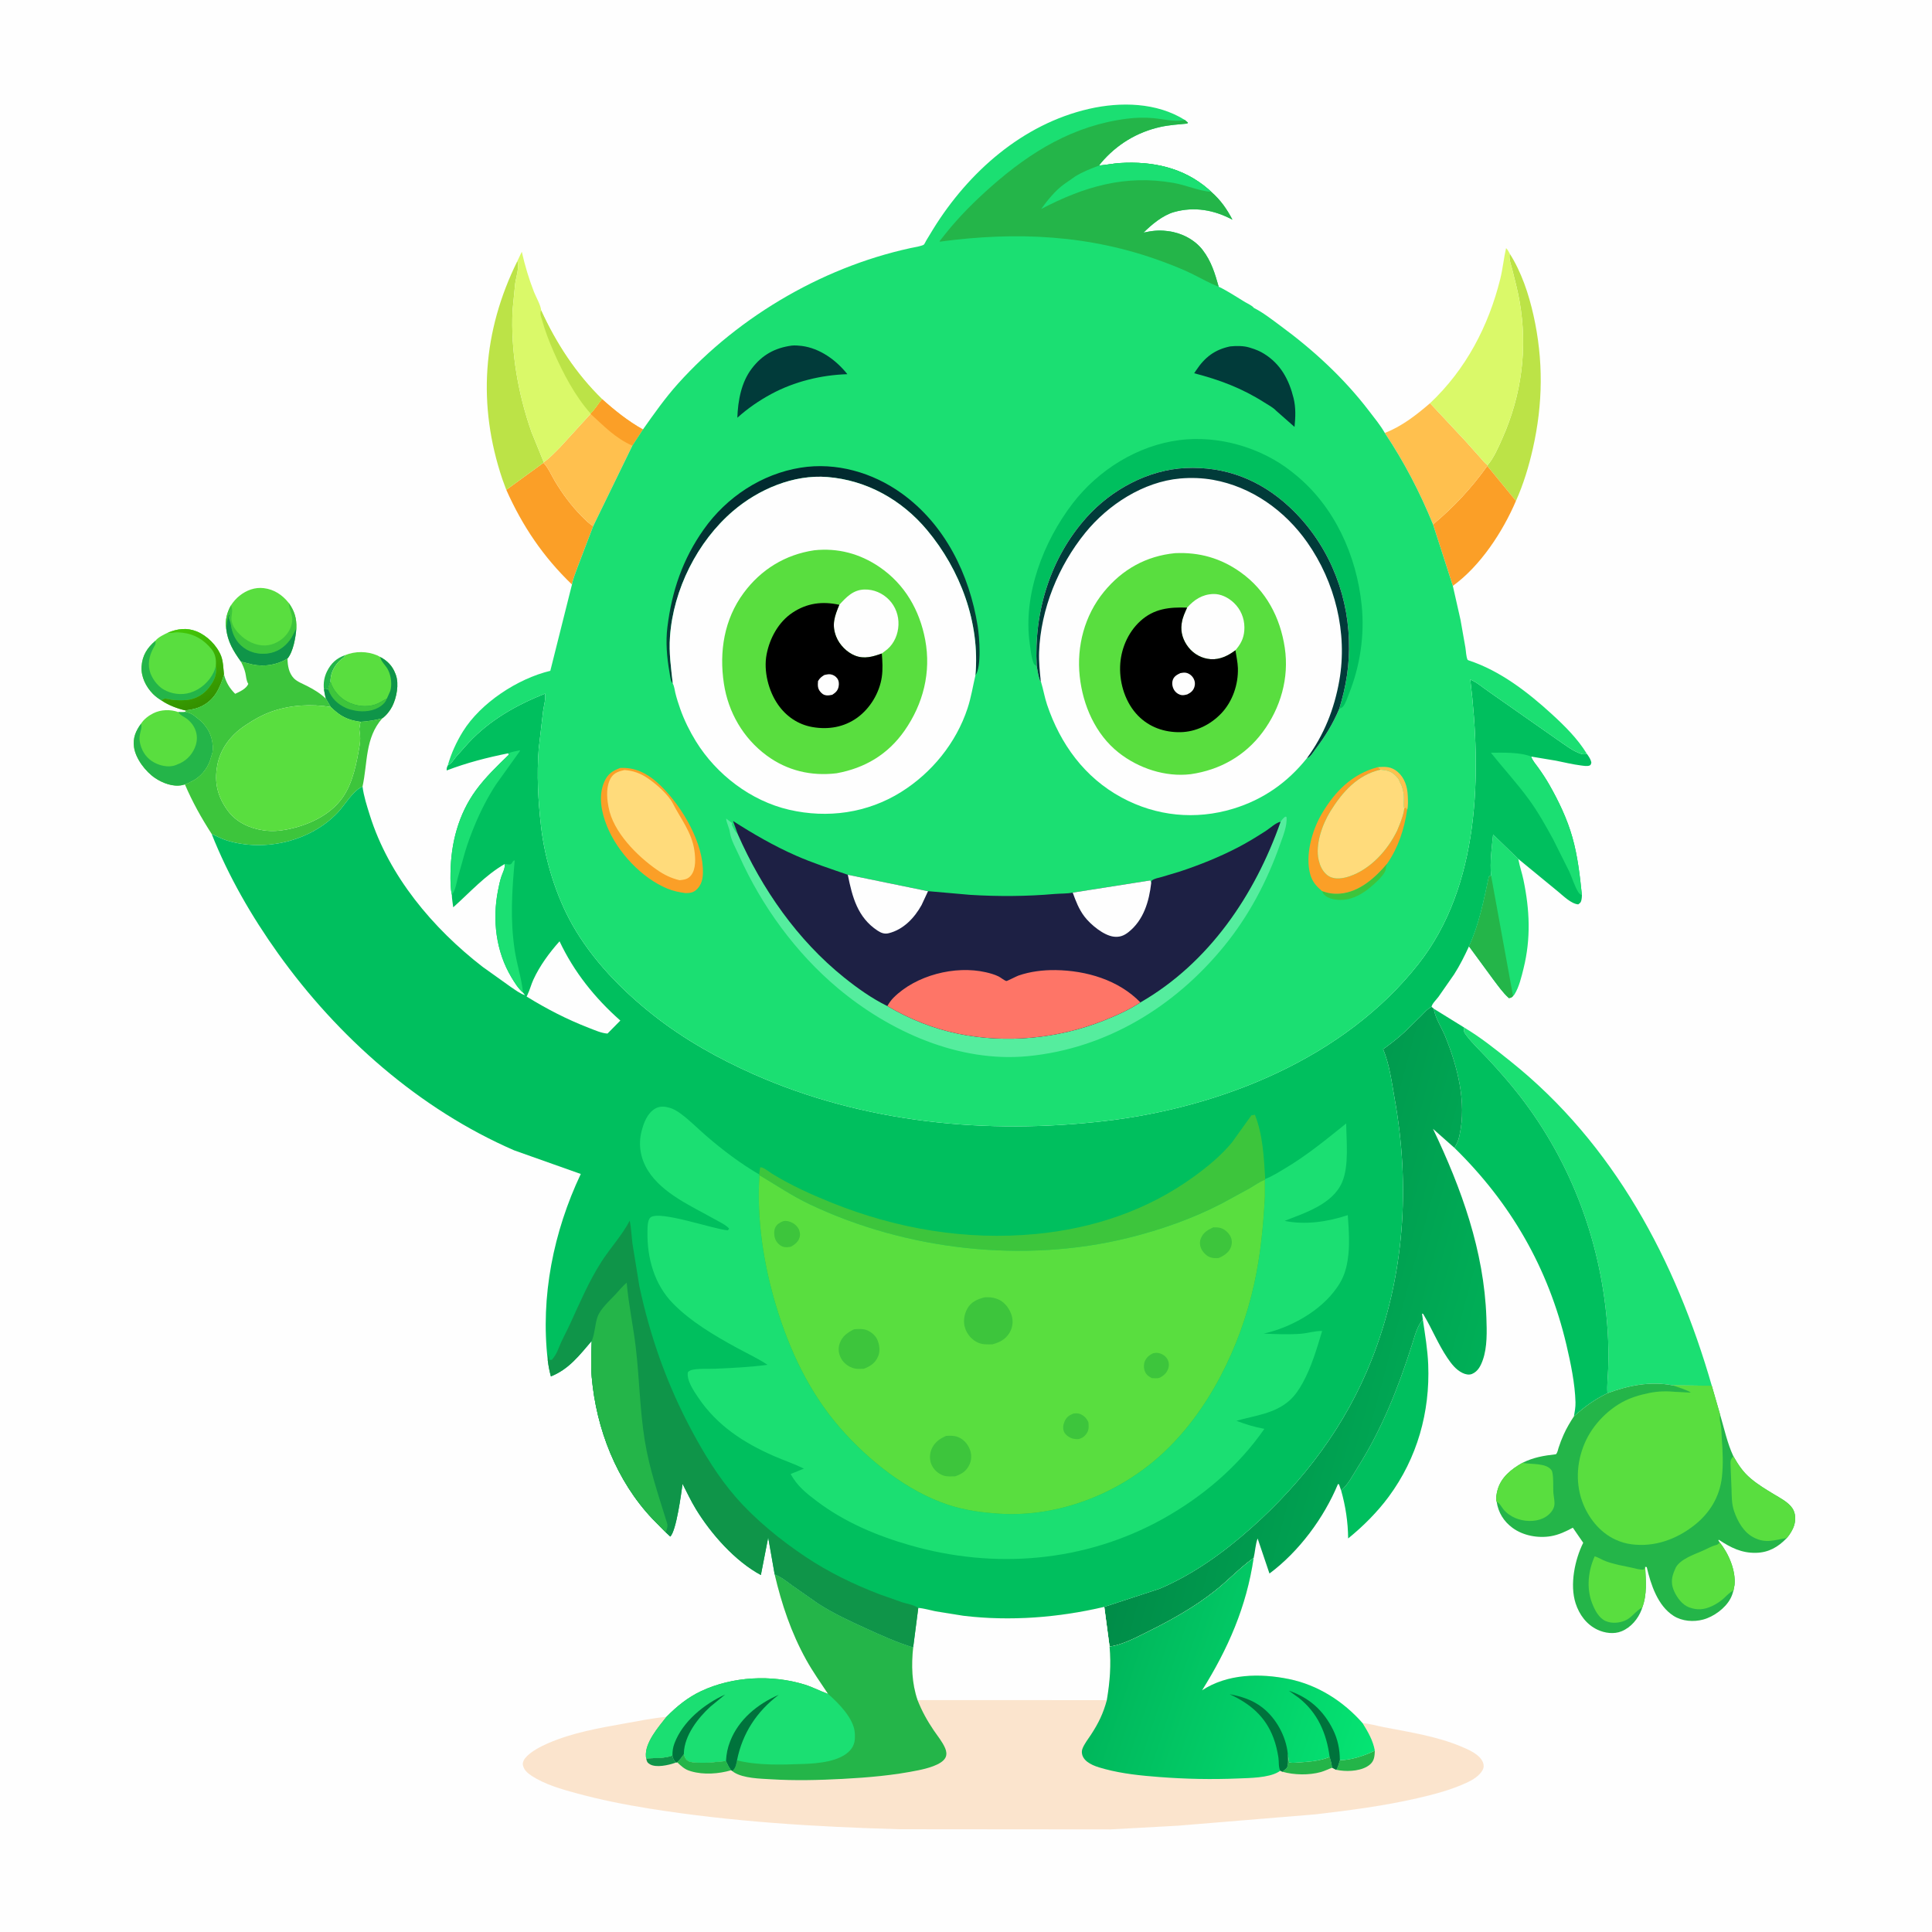
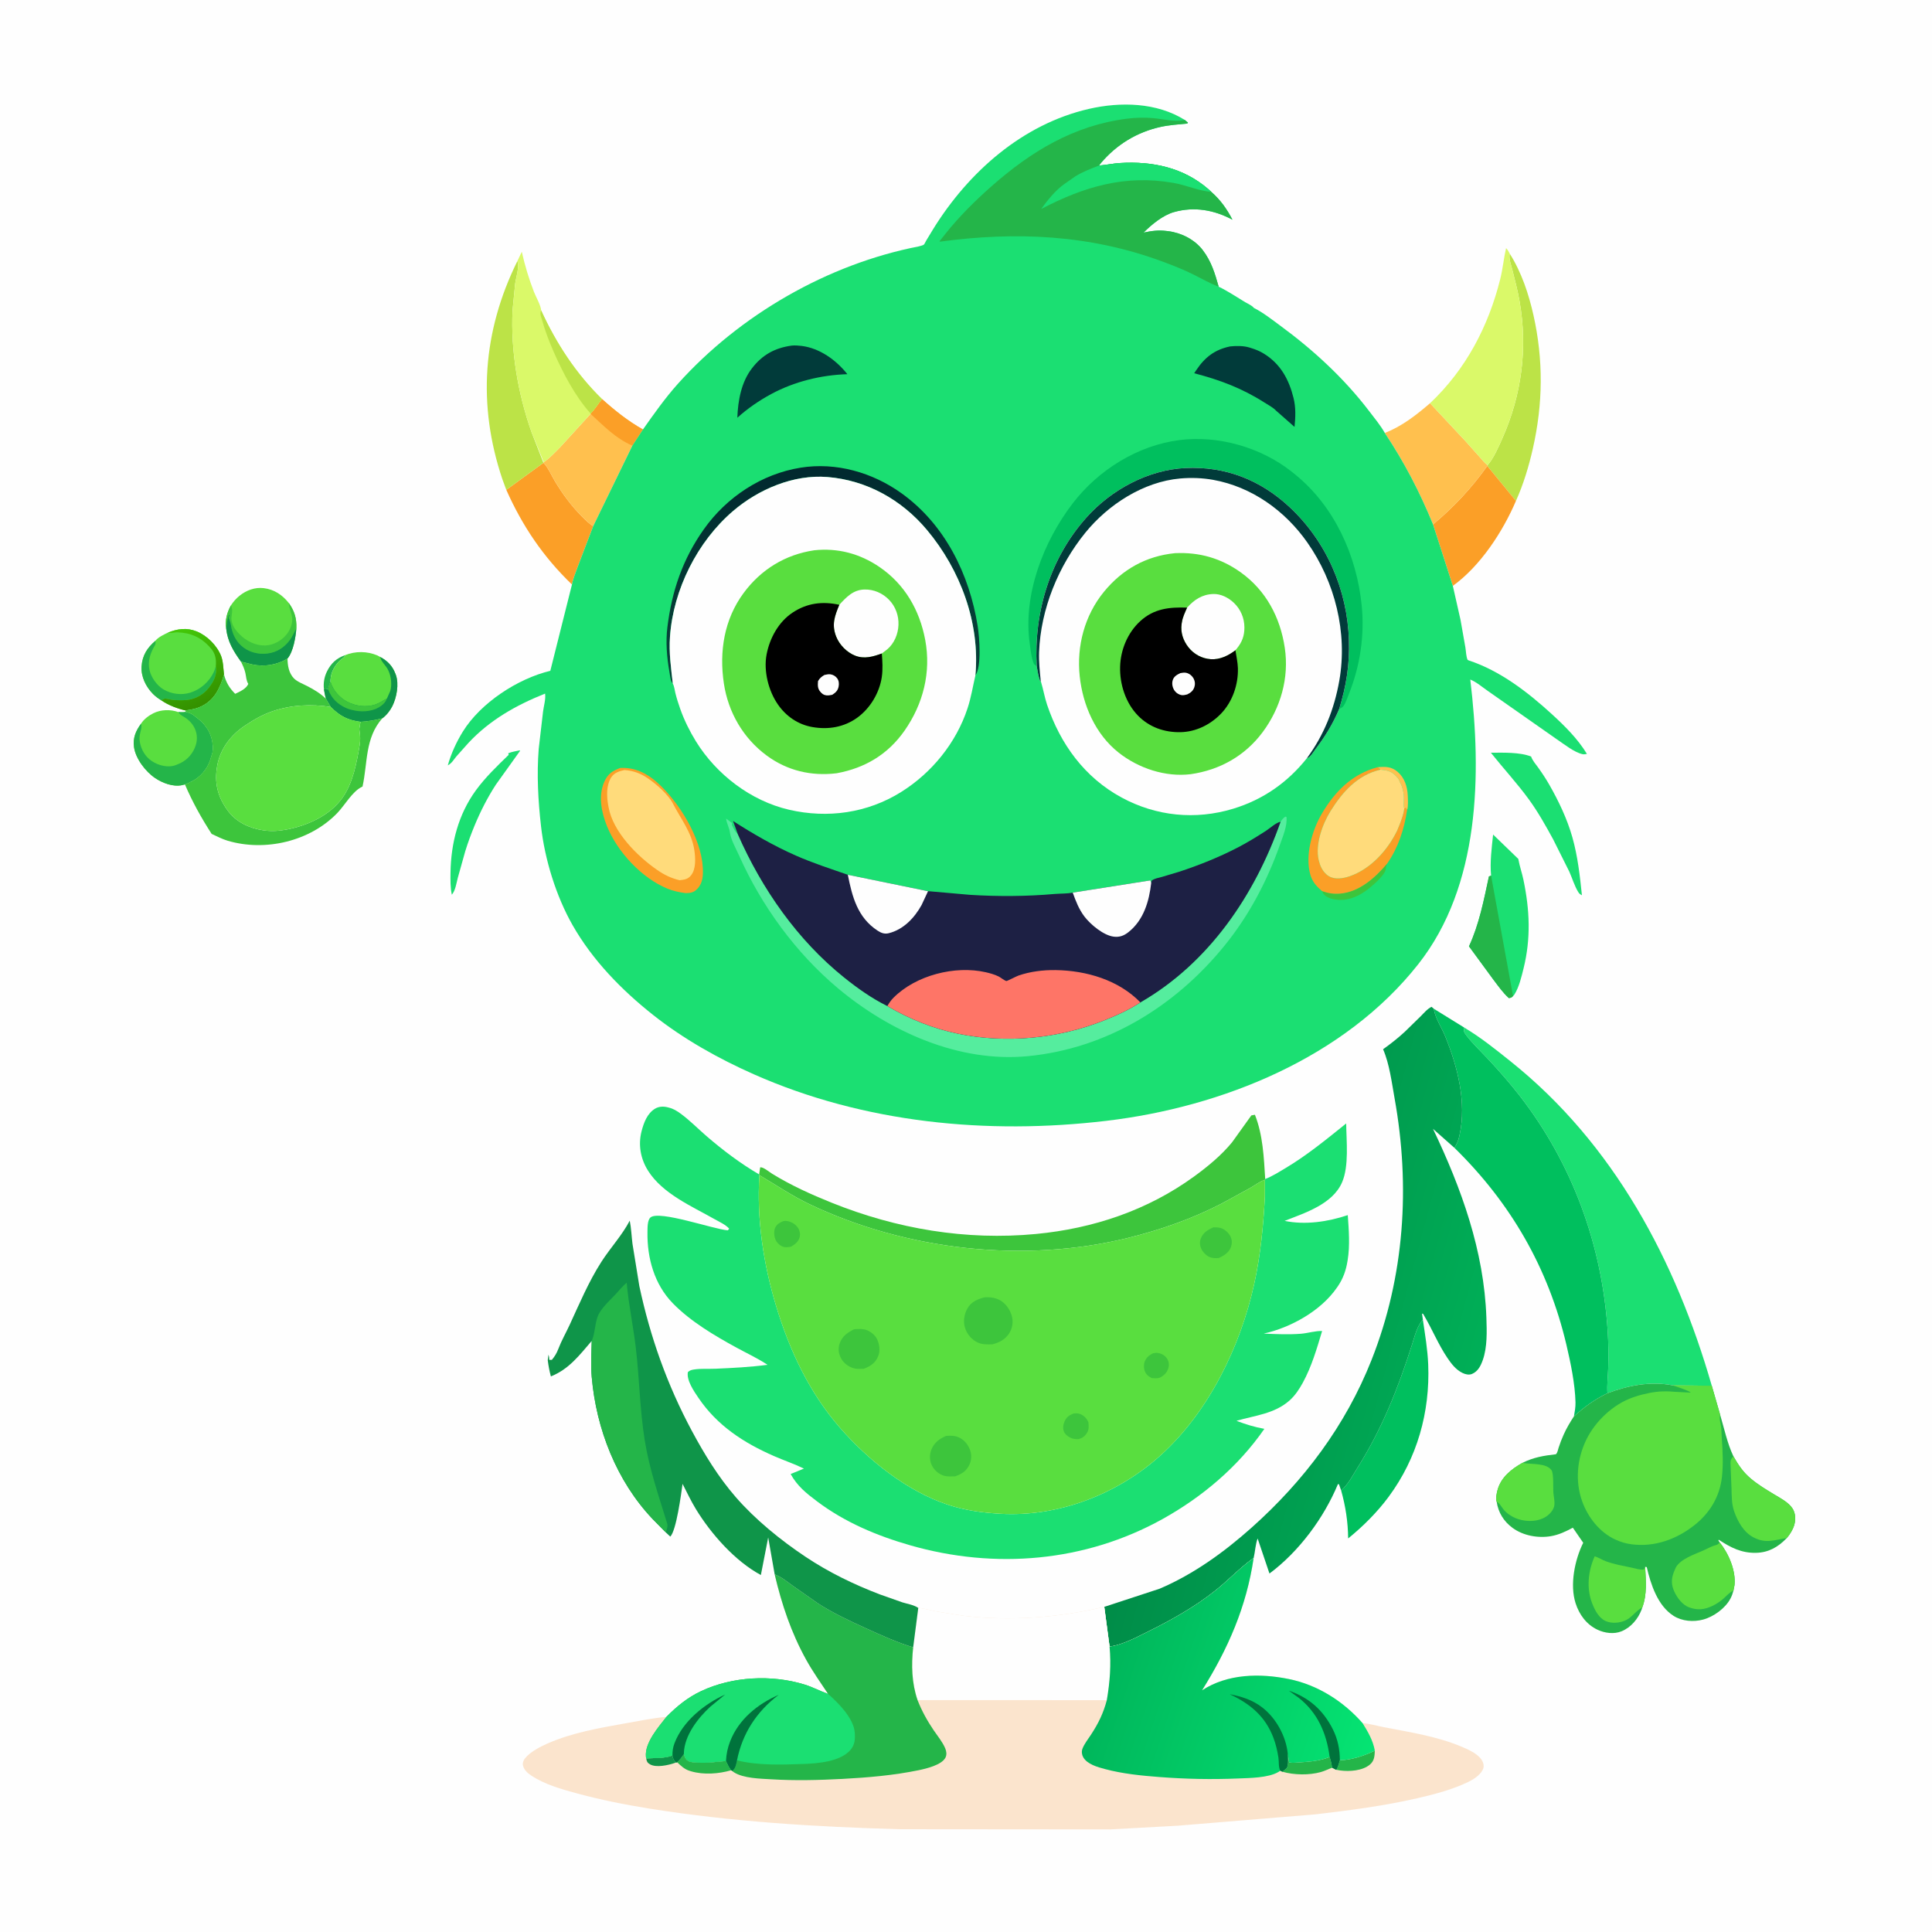
<svg xmlns="http://www.w3.org/2000/svg" version="1.1" style="display: block;" viewBox="0 0 2048 2048" width="1024" height="1024">
  <defs>
    <linearGradient id="Gradient1" gradientUnits="userSpaceOnUse" x1="215.64" y1="745.525" x2="183.134" y2="671.452">
      <stop class="stop0" offset="0" stop-opacity="1" stop-color="rgb(52,145,0)" />
      <stop class="stop1" offset="1" stop-opacity="1" stop-color="rgb(67,199,8)" />
    </linearGradient>
    <linearGradient id="Gradient2" gradientUnits="userSpaceOnUse" x1="1259.17" y1="1382.28" x2="1563.32" y2="1464.43">
      <stop class="stop0" offset="0" stop-opacity="1" stop-color="rgb(0,140,72)" />
      <stop class="stop1" offset="1" stop-opacity="1" stop-color="rgb(0,175,87)" />
    </linearGradient>
    <linearGradient id="Gradient3" gradientUnits="userSpaceOnUse" x1="1180.01" y1="1741.01" x2="1460.63" y2="1835.25">
      <stop class="stop0" offset="0" stop-opacity="1" stop-color="rgb(0,182,91)" />
      <stop class="stop1" offset="1" stop-opacity="1" stop-color="rgb(5,228,115)" />
    </linearGradient>
    <linearGradient id="Gradient4" gradientUnits="userSpaceOnUse" x1="864.958" y1="495.569" x2="873.469" y2="672.667">
      <stop class="stop0" offset="0" stop-opacity="1" stop-color="rgb(1,41,47)" />
      <stop class="stop1" offset="1" stop-opacity="1" stop-color="rgb(6,63,56)" />
    </linearGradient>
  </defs>
  <path transform="translate(0,0)" fill="rgb(254,254,254)" d="M -0 -0 L 2048 0 L 2048 2048 L -0 2048 L -0 -0 z" />
  <path transform="translate(0,0)" fill="rgb(36,181,73)" d="M 343.398 730.812 C 342.627 724.016 343.68 717.579 346.759 711.438 C 351.004 702.974 356.871 697.651 365.749 694.515 C 365.181 696.438 364.509 696.904 362.973 698.018 C 356.745 702.536 351.876 709.999 350.72 717.655 C 350.47 719.307 350.263 721.014 350.315 722.686 C 349.18 725.514 348.457 727.924 347.928 730.924 L 345.087 729.934 L 343.398 730.812 z" />
  <path transform="translate(0,0)" fill="rgb(89,222,63)" d="M 365.749 694.515 C 376.72 690.082 389.093 690.19 400 694.761 L 403.067 696.419 C 410.683 700.473 415.974 705.868 419.072 714 L 419.606 715.371 C 423.159 725.227 420.443 739.475 415.89 748.583 C 413.543 753.28 409.523 758.441 405.218 761.467 C 397.588 763.334 389.994 764.742 382.132 765.127 C 368.526 763.334 360.327 759.041 350.715 749.435 L 345.509 740.693 C 344.515 737.448 343.983 734.151 343.398 730.812 L 345.087 729.934 L 347.928 730.924 C 348.457 727.924 349.18 725.514 350.315 722.686 C 350.263 721.014 350.47 719.307 350.72 717.655 C 351.876 709.999 356.745 702.536 362.973 698.018 C 364.509 696.904 365.181 696.438 365.749 694.515 z" />
  <path transform="translate(0,0)" fill="rgb(15,149,73)" d="M 403.067 696.419 C 410.683 700.473 415.974 705.868 419.072 714 L 419.606 715.371 C 423.159 725.227 420.443 739.475 415.89 748.583 C 413.543 753.28 409.523 758.441 405.218 761.467 C 397.588 763.334 389.994 764.742 382.132 765.127 C 368.526 763.334 360.327 759.041 350.715 749.435 L 345.509 740.693 C 344.515 737.448 343.983 734.151 343.398 730.812 L 345.087 729.934 L 347.928 730.924 C 348.457 727.924 349.18 725.514 350.315 722.686 C 352.931 731.57 359.836 739.529 368.034 743.824 C 377.017 748.53 388.098 750.088 397.892 746.796 C 402.217 745.342 406.062 742.501 410.156 740.475 L 411.015 738.5 L 413.683 732.5 C 415.645 726.103 414.662 717.061 411.808 711.048 L 411.296 710 C 409.228 705.611 403.547 700.914 403.067 696.419 z" />
  <path transform="translate(0,0)" fill="rgb(61,197,60)" d="M 350.315 722.686 C 352.931 731.57 359.836 739.529 368.034 743.824 C 377.017 748.53 388.098 750.088 397.892 746.796 C 402.217 745.342 406.062 742.501 410.156 740.475 C 408.87 744.009 406.72 746.276 403.686 748.5 C 396.498 753.768 385.873 754.946 377.215 753.42 L 376 753.187 C 372.998 752.63 370.148 751.968 367.338 750.738 C 358.001 746.649 351.477 740.504 347.928 730.924 C 348.457 727.924 349.18 725.514 350.315 722.686 z" />
  <path transform="translate(0,0)" fill="rgb(89,222,63)" d="M 244.692 641.876 C 247.252 637.92 250.25 634.454 253.931 631.5 C 261.164 625.695 270.211 622.304 279.562 623.443 C 290.664 624.794 299.211 630.544 306.083 639.151 C 312.166 647.628 314.536 655.461 314.148 665.936 C 313.51 675.232 310.917 690.767 304.787 698.077 C 293.693 704.807 280.127 707.111 267.328 704.284 L 263.792 703.372 L 255.389 701.292 C 247.37 690.141 241.275 680.17 239.755 666.235 C 238.417 657.453 240.539 649.589 244.692 641.876 z" />
  <path transform="translate(0,0)" fill="rgb(61,197,60)" d="M 306.083 639.151 C 312.166 647.628 314.536 655.461 314.148 665.936 L 309.205 675.449 C 304.039 683.882 296.334 690.156 286.499 692.211 C 277.023 694.19 266.368 692.425 258.5 686.622 C 250.526 680.741 246.375 672.539 244.915 663 C 244.53 660.486 243.894 658.432 242.947 656.062 C 242.324 654.507 242.335 655.261 243.005 653.25 L 243.51 652 L 242.765 651.598 C 240.716 655.585 240.487 661.783 239.755 666.235 C 238.417 657.453 240.539 649.589 244.692 641.876 C 248.078 646.923 244.144 652.903 245.711 658.964 L 245.994 660 C 247.135 664.65 250.542 668.906 253.886 672.289 C 261.07 679.56 270.949 684.547 281.281 684.218 C 289.655 683.951 298.226 679.3 303.5 672.875 C 307.621 667.854 310.728 660.471 309.559 653.875 C 308.776 649.455 306.775 645.319 306.255 640.857 L 306.083 639.151 z" />
  <path transform="translate(0,0)" fill="rgb(15,149,73)" d="M 239.755 666.235 C 240.487 661.783 240.716 655.585 242.765 651.598 L 243.51 652 L 243.005 653.25 C 242.335 655.261 242.324 654.507 242.947 656.062 C 243.894 658.432 244.53 660.486 244.915 663 C 246.375 672.539 250.526 680.741 258.5 686.622 C 266.368 692.425 277.023 694.19 286.499 692.211 C 296.334 690.156 304.039 683.882 309.205 675.449 L 314.148 665.936 C 313.51 675.232 310.917 690.767 304.787 698.077 C 293.693 704.807 280.127 707.111 267.328 704.284 L 263.792 703.372 L 255.389 701.292 C 247.37 690.141 241.275 680.17 239.755 666.235 z" />
  <path transform="translate(0,0)" fill="rgb(89,222,63)" d="M 149.536 767.09 C 152.34 762.518 157.754 758.457 162.495 756.108 C 170.582 752.101 180.546 751.776 189.05 754.842 C 191.407 754.846 194.189 755.162 196.474 754.655 C 199.786 755.443 202.187 756.033 204.995 758.083 L 205.947 758.754 L 212.499 764.033 C 214.798 765.713 216.487 768.277 218.253 770.495 C 223.885 777.571 226.535 788.65 225.195 797.5 C 224.958 799.067 224.856 798.675 224.425 800 L 224.181 800.966 L 222.921 804.995 L 222.517 806.328 C 219.465 815.117 212.34 823.761 203.919 827.859 C 201.334 829.118 198.756 830.629 196.018 831.506 L 193.023 832.291 C 183.507 834.322 172.423 830.137 164.5 824.817 C 154.26 817.94 143.754 804.171 142.072 792 C 140.714 782.181 143.892 774.84 149.536 767.09 z" />
  <path transform="translate(0,0)" fill="rgb(36,181,73)" d="M 189.05 754.842 C 191.407 754.846 194.189 755.162 196.474 754.655 C 199.786 755.443 202.187 756.033 204.995 758.083 L 205.947 758.754 L 212.499 764.033 C 214.798 765.713 216.487 768.277 218.253 770.495 C 223.885 777.571 226.535 788.65 225.195 797.5 C 224.958 799.067 224.856 798.675 224.425 800 L 224.181 800.966 L 222.921 804.995 L 222.517 806.328 C 219.465 815.117 212.34 823.761 203.919 827.859 C 201.334 829.118 198.756 830.629 196.018 831.506 L 193.023 832.291 C 183.507 834.322 172.423 830.137 164.5 824.817 C 154.26 817.94 143.754 804.171 142.072 792 C 140.714 782.181 143.892 774.84 149.536 767.09 C 150.669 771.418 149.112 774.274 148.301 778.5 C 147.391 783.246 148.1 787.732 149.738 792.219 C 152.73 800.411 158.397 806.313 166.375 809.715 C 172.518 812.335 180.411 813.525 186.779 810.867 L 188 810.326 L 191.154 808.982 C 199.036 805.23 204.922 798.175 207.529 789.888 C 210.952 779.007 206.644 768.251 197.729 761.714 C 194.823 759.582 190.672 758.005 189.05 754.842 z" />
  <path transform="translate(0,0)" fill="rgb(188,227,71)" d="M 1600.36 268.848 C 1612.83 288.542 1620.5 311.586 1625.56 334.219 C 1636.19 381.819 1635.64 428.07 1624.88 475.562 C 1620.63 494.338 1614.87 513.427 1606.96 530.992 L 1576.59 493.917 L 1576.93 493.079 C 1583.4 485.689 1588.57 473.664 1592.57 464.669 C 1613.07 418.625 1619.53 369.021 1610.78 319.27 C 1608.83 308.173 1605.95 297.261 1603.21 286.34 C 1601.8 280.759 1599.29 274.561 1600.36 268.848 z" />
  <path transform="translate(0,0)" fill="rgb(251,159,39)" d="M 1576.59 493.917 L 1606.96 530.992 C 1592.97 563.722 1569.29 599.966 1540.07 621.061 L 1519.08 555.906 C 1541.37 537.256 1559.77 517.522 1576.59 493.917 z" />
  <path transform="translate(0,0)" fill="rgb(251,159,39)" d="M 576.07 490.583 C 580.618 494.874 584.938 504.561 588.283 510.155 C 596.182 523.363 605.872 536.476 616.76 547.346 C 620.556 551.135 624.155 554.958 628.848 557.648 L 612.107 601.546 C 610.129 607.248 607.311 613.718 606.307 619.615 C 575.866 590.328 553.87 557.824 536.687 519.247 L 576.07 490.583 z" />
  <path transform="translate(0,0)" fill="rgb(89,222,63)" d="M 177.915 670.653 C 188.108 666.461 197.983 665.113 208.477 669.323 C 219.424 673.715 230.005 684.241 234.356 695.308 C 236.614 701.051 236.722 708.77 237.431 714.939 C 233.199 729.072 227.92 741.317 214.013 748.437 C 209.339 750.829 204.476 751.856 199.329 752.621 C 197.704 752.863 198.399 752.691 196.936 753.22 C 188.113 751.193 178.426 747.497 170.944 742.372 C 167.74 740.364 164.768 738.239 162.107 735.531 C 154.637 727.928 149.399 717.325 150.085 706.5 C 150.831 694.709 156.131 686.607 164.821 679.182 C 167.441 675.621 174.006 672.477 177.915 670.653 z" />
  <path transform="translate(0,0)" fill="rgb(36,181,73)" d="M 164.821 679.182 C 164.821 680.89 165.182 682.377 164.297 683.865 C 159.362 692.172 156.232 701.127 158.607 710.845 C 160.452 718.395 166.601 726.959 173.374 730.861 C 181.871 735.757 192.292 737.135 201.698 734.243 C 212.485 730.927 221.801 722.637 226.604 712.434 C 227.601 710.317 228.231 708.081 228.793 705.818 C 230.177 715.075 227.113 721.496 221.444 728.923 C 215.996 736.062 207.602 740.882 198.692 741.921 C 193.149 742.567 187.484 742.43 181.956 741.742 C 180.319 741.539 175.93 740.284 174.5 740.595 C 173.493 740.814 171.945 741.89 170.944 742.372 C 167.74 740.364 164.768 738.239 162.107 735.531 C 154.637 727.928 149.399 717.325 150.085 706.5 C 150.831 694.709 156.131 686.607 164.821 679.182 z" />
  <path transform="translate(0,0)" fill="url(#Gradient1)" d="M 177.915 670.653 C 188.108 666.461 197.983 665.113 208.477 669.323 C 219.424 673.715 230.005 684.241 234.356 695.308 C 236.614 701.051 236.722 708.77 237.431 714.939 C 233.199 729.072 227.92 741.317 214.013 748.437 C 209.339 750.829 204.476 751.856 199.329 752.621 C 197.704 752.863 198.399 752.691 196.936 753.22 C 188.113 751.193 178.426 747.497 170.944 742.372 C 171.945 741.89 173.493 740.814 174.5 740.595 C 175.93 740.284 180.319 741.539 181.956 741.742 C 187.484 742.43 193.149 742.567 198.692 741.921 C 207.602 740.882 215.996 736.062 221.444 728.923 C 227.113 721.496 230.177 715.075 228.793 705.818 C 229.335 699.218 228.415 693.275 224.127 688 C 216.318 678.395 206.173 672.136 193.757 670.758 L 192.226 670.601 C 189.465 670.301 187.19 670.126 184.429 670.589 C 182.738 670.872 181.363 671.021 179.645 670.85 L 177.915 670.653 z" />
  <path transform="translate(0,0)" fill="rgb(27,223,114)" d="M 1580.6 928.147 C 1579.27 913.837 1581.24 898.934 1582.76 884.678 L 1609.49 910.525 L 1609.64 911.367 C 1610.97 918.546 1613.42 925.452 1614.91 932.602 C 1621.57 964.546 1622.92 994.645 1615.06 1026.47 C 1612.89 1035.22 1610.28 1046.45 1605.42 1054.08 C 1604.75 1055.13 1604.87 1054.89 1603.88 1055.86 C 1602.19 1057.6 1601.9 1057.58 1599.5 1058.05 C 1593.23 1052.47 1588.31 1045.35 1583.24 1038.7 L 1557.18 1003.16 C 1567.94 979.982 1572.99 953.914 1578.32 929.057 L 1580.6 928.147 z" />
  <path transform="translate(0,0)" fill="rgb(36,181,73)" d="M 1557.18 1003.16 C 1567.94 979.982 1572.99 953.914 1578.32 929.057 L 1580.6 928.147 L 1603.88 1055.86 C 1602.19 1057.6 1601.9 1057.58 1599.5 1058.05 C 1593.23 1052.47 1588.31 1045.35 1583.24 1038.7 L 1557.18 1003.16 z" />
-   <path transform="translate(0,0)" fill="rgb(188,227,71)" d="M 548.434 276.774 C 550.744 283.063 547.048 293.92 546.091 300.768 L 543.352 328.799 C 541.233 371.914 549.093 417.26 563.382 457.928 L 576.406 489.968 L 576.07 490.583 L 536.687 519.247 L 532.521 507.937 C 506.026 429.203 511.528 351.4 548.434 276.774 z" />
+   <path transform="translate(0,0)" fill="rgb(188,227,71)" d="M 548.434 276.774 C 550.744 283.063 547.048 293.92 546.091 300.768 L 543.352 328.799 C 541.233 371.914 549.093 417.26 563.382 457.928 L 576.07 490.583 L 536.687 519.247 L 532.521 507.937 C 506.026 429.203 511.528 351.4 548.434 276.774 z" />
  <path transform="translate(0,0)" fill="rgb(255,192,78)" d="M 638.126 422.981 C 651.467 434.919 665.869 446.518 681.571 455.243 L 670.335 472.404 L 628.848 557.648 C 624.155 554.958 620.556 551.135 616.76 547.346 C 605.872 536.476 596.182 523.363 588.283 510.155 C 584.938 504.561 580.618 494.874 576.07 490.583 L 576.406 489.968 C 582.711 485.582 588.351 479.493 593.786 474.045 L 626.031 438.737 L 626.021 438.312 C 630.527 433.975 634.218 427.939 638.126 422.981 z" />
  <path transform="translate(0,0)" fill="rgb(251,159,39)" d="M 638.126 422.981 C 651.467 434.919 665.869 446.518 681.571 455.243 L 670.335 472.404 C 652.431 464.639 640.158 451.589 626.031 438.737 L 626.021 438.312 C 630.527 433.975 634.218 427.939 638.126 422.981 z" />
  <path transform="translate(0,0)" fill="rgb(255,192,78)" d="M 1515.91 427.418 L 1553.49 467.621 L 1568.55 484.468 C 1570.95 487.147 1573.98 491.118 1576.93 493.079 L 1576.59 493.917 C 1559.77 517.522 1541.37 537.256 1519.08 555.906 C 1504.96 521.406 1488.63 490.011 1467.98 458.985 C 1486.37 451.685 1501.05 440.168 1515.91 427.418 z" />
  <path transform="translate(0,0)" fill="rgb(0,191,94)" d="M 1508.3 1398.98 C 1510.63 1414.75 1513.31 1430.51 1513.96 1446.46 C 1515.99 1496.89 1502.29 1545.68 1472.14 1586.5 C 1460.02 1602.91 1444.94 1617.98 1429.09 1630.8 C 1428.9 1613.15 1426.41 1596.95 1421.66 1579.91 C 1429.14 1573.7 1433.89 1563.95 1439.04 1555.79 C 1465.13 1514.44 1482.07 1471.49 1496.89 1425.09 C 1499.55 1416.79 1502.24 1405.36 1508.3 1398.98 z" />
  <path transform="translate(0,0)" fill="rgb(218,249,105)" d="M 548.434 276.774 L 553.112 266.851 C 556.397 281.37 560.695 295.817 566.135 309.683 C 567.93 314.261 573.536 324.281 573.609 328.959 C 589.557 363.866 610.563 396.079 638.126 422.981 C 634.218 427.939 630.527 433.975 626.021 438.312 L 626.031 438.737 L 593.786 474.045 C 588.351 479.493 582.711 485.582 576.406 489.968 L 563.382 457.928 C 549.093 417.26 541.233 371.914 543.352 328.799 L 546.091 300.768 C 547.048 293.92 550.744 283.063 548.434 276.774 z" />
  <path transform="translate(0,0)" fill="rgb(188,227,71)" d="M 626.021 438.312 C 609.469 419.834 596.675 395.254 586.794 372.65 C 582.007 361.698 577.82 350.827 574.613 339.303 C 573.496 335.287 572.007 333.041 573.609 328.959 C 589.557 363.866 610.563 396.079 638.126 422.981 C 634.218 427.939 630.527 433.975 626.021 438.312 z" />
  <path transform="translate(0,0)" fill="rgb(218,249,105)" d="M 1515.91 427.418 C 1553.86 391.668 1577.91 345.821 1590.38 295.515 C 1593.05 284.766 1594.02 273.741 1596.5 263.01 C 1598.31 264.81 1599.2 266.611 1600.36 268.848 C 1599.29 274.561 1601.8 280.759 1603.21 286.34 C 1605.95 297.261 1608.83 308.173 1610.78 319.27 C 1619.53 369.021 1613.07 418.625 1592.57 464.669 C 1588.57 473.664 1583.4 485.689 1576.93 493.079 C 1573.98 491.118 1570.95 487.147 1568.55 484.468 L 1553.49 467.621 L 1515.91 427.418 z" />
  <path transform="translate(0,0)" fill="rgb(61,197,60)" d="M 255.389 701.292 L 263.792 703.372 L 267.328 704.284 C 280.127 707.111 293.693 704.807 304.787 698.077 C 304.836 705.447 306.176 713.573 311.58 719.121 C 314.963 722.595 321.301 725.016 325.64 727.247 C 333.091 731.078 339.382 734.892 345.509 740.693 L 350.715 749.435 C 329.979 746.125 308.448 747.198 288.5 754.078 C 278.026 757.69 268.531 763.211 259.38 769.365 C 244.549 779.34 233.484 793.762 230.288 811.5 C 227.008 829.701 230.555 844.564 241.585 859.475 C 250.68 871.771 264.735 878.127 279.627 880.244 C 287.851 881.414 295.868 880.907 304 879.325 C 326.229 875.001 349.722 864.533 363.128 845.52 C 374.211 829.802 378.089 808.508 381.247 789.931 C 382.12 784.793 381.928 779.981 381.103 774.855 C 380.729 772.53 381.075 771.152 381.5 768.913 L 382.132 765.127 C 389.994 764.742 397.588 763.334 405.218 761.467 C 386.771 782.494 389.868 808.346 384.294 833.8 L 383.229 834.309 C 373.39 839.272 365.626 853.33 357.95 861.41 C 329.053 891.829 281.125 903.162 241.012 891.111 C 235.348 889.41 229.732 886.426 224.346 883.967 C 213.388 866.982 203.971 850.111 196.018 831.506 C 198.756 830.629 201.334 829.118 203.919 827.859 C 212.34 823.761 219.465 815.117 222.517 806.328 L 222.921 804.995 L 224.181 800.966 L 224.425 800 C 224.856 798.675 224.958 799.067 225.195 797.5 C 226.535 788.65 223.885 777.571 218.253 770.495 C 216.487 768.277 214.798 765.713 212.499 764.033 L 205.947 758.754 L 204.995 758.083 C 202.187 756.033 199.786 755.443 196.474 754.655 L 196.936 753.22 C 198.399 752.691 197.704 752.863 199.329 752.621 C 204.476 751.856 209.339 750.829 214.013 748.437 C 227.92 741.317 233.199 729.072 237.431 714.939 C 239.621 723.474 243.18 729.287 249.288 735.484 C 254.294 733.115 260.848 730.302 263.21 725 C 260.866 721.197 261.061 717.452 260.056 713.184 C 259.05 708.912 257.334 705.203 255.389 701.292 z" />
  <path transform="translate(0,0)" fill="rgb(89,222,63)" d="M 382.132 765.127 L 381.5 768.913 C 381.075 771.152 380.729 772.53 381.103 774.855 C 381.928 779.981 382.12 784.793 381.247 789.931 C 378.089 808.508 374.211 829.802 363.128 845.52 C 349.722 864.533 326.229 875.001 304 879.325 C 295.868 880.907 287.851 881.414 279.627 880.244 C 264.735 878.127 250.68 871.771 241.585 859.475 C 230.555 844.564 227.008 829.701 230.288 811.5 C 233.484 793.762 244.549 779.34 259.38 769.365 C 268.531 763.211 278.026 757.69 288.5 754.078 C 308.448 747.198 329.979 746.125 350.715 749.435 C 360.327 759.041 368.526 763.334 382.132 765.127 z" />
  <path transform="translate(0,0)" fill="rgb(27,223,114)" d="M 1552.13 1089.25 C 1569.74 1099.77 1585.36 1112.36 1601.33 1125.13 C 1710.74 1212.62 1776.42 1336.33 1814.58 1468.99 L 1772.82 1468.46 C 1749.52 1463.98 1725.85 1468.65 1703.96 1476.86 C 1703.33 1468.04 1704.48 1459.29 1704.77 1450.5 C 1705.23 1437.16 1705.05 1423.78 1704.18 1410.46 C 1698.27 1319.94 1666.87 1233.75 1611.22 1161.93 C 1600.63 1148.27 1588.98 1135 1577.17 1122.38 C 1569.61 1114.29 1561.03 1106.27 1554.37 1097.5 C 1551.86 1094.21 1551.51 1093.35 1552.13 1089.25 z" />
  <path transform="translate(0,0)" fill="rgb(0,191,94)" d="M 1519.97 1069.36 L 1552.13 1089.25 C 1551.51 1093.35 1551.86 1094.21 1554.37 1097.5 C 1561.03 1106.27 1569.61 1114.29 1577.17 1122.38 C 1588.98 1135 1600.63 1148.27 1611.22 1161.93 C 1666.87 1233.75 1698.27 1319.94 1704.18 1410.46 C 1705.05 1423.78 1705.23 1437.16 1704.77 1450.5 C 1704.48 1459.29 1703.33 1468.04 1703.96 1476.86 C 1690.5 1483.39 1679.51 1491.31 1668.44 1501.35 C 1669.31 1496.45 1670.22 1491.5 1670.09 1486.5 C 1669.58 1466.9 1664.97 1444.7 1660.47 1425.59 C 1641.3 1344.1 1601.37 1275.07 1541.76 1216.76 C 1544.3 1212.83 1545.91 1209.13 1546.91 1204.55 L 1547.24 1203 C 1554.8 1168.47 1545.13 1130.71 1532.03 1098.61 C 1528.56 1090.11 1521.72 1079.63 1520.18 1070.77 L 1519.97 1069.36 z" />
  <path transform="translate(0,0)" fill="url(#Gradient2)" d="M 1466.12 1112.25 C 1474.1 1106.54 1481.76 1100.54 1488.98 1093.89 L 1506.01 1077.26 C 1509.55 1073.74 1512.98 1069.48 1517.49 1067.26 L 1519.97 1069.36 L 1520.18 1070.77 C 1521.72 1079.63 1528.56 1090.11 1532.03 1098.61 C 1545.13 1130.71 1554.8 1168.47 1547.24 1203 L 1546.91 1204.55 C 1545.91 1209.13 1544.3 1212.83 1541.76 1216.76 L 1519.04 1196.63 C 1549.21 1259.8 1573.18 1326.11 1575.63 1396.7 C 1576.13 1411.12 1576.7 1428.05 1571.78 1441.81 C 1569.62 1447.84 1566.73 1453.72 1560.47 1456.4 C 1557.2 1457.8 1553.43 1456.89 1550.36 1455.41 C 1543.3 1452.01 1538.53 1445.71 1534.25 1439.37 C 1524.66 1425.14 1518.28 1409.26 1509.61 1394.57 C 1508.88 1393.35 1508.95 1392.5 1507.39 1392.5 L 1508.3 1398.98 C 1502.24 1405.36 1499.55 1416.79 1496.89 1425.09 C 1482.07 1471.49 1465.13 1514.44 1439.04 1555.79 C 1433.89 1563.95 1429.14 1573.7 1421.66 1579.91 L 1419.42 1573.5 L 1418.29 1573.16 C 1403.4 1609.01 1377.05 1644.69 1345.69 1668.01 L 1333.15 1630.88 C 1330.88 1636.57 1330.43 1645.28 1328.93 1651.51 L 1327.91 1652.23 C 1313.91 1662.39 1301.79 1675.38 1288.18 1686.18 C 1265.8 1703.94 1241.28 1717.48 1215.78 1730.15 C 1203.68 1736.17 1189.68 1743.63 1176.19 1745.49 L 1170.58 1703.34 L 1229.31 1684.08 C 1265.38 1668.67 1297.58 1645.36 1326.72 1619.38 C 1382.25 1569.87 1426.52 1510.9 1453.96 1441.43 C 1488.9 1352.99 1495.09 1257.47 1478.33 1164.35 C 1475.33 1147.67 1472.9 1127.77 1466.12 1112.25 z" />
  <path transform="translate(0,0)" fill="rgb(36,181,73)" d="M 1703.96 1476.86 C 1725.85 1468.65 1749.52 1463.98 1772.82 1468.46 L 1814.58 1468.99 L 1823.43 1499.71 C 1827.71 1514.22 1831.03 1530.04 1837.48 1543.71 C 1842.68 1552.91 1847.69 1560.44 1855.83 1567.3 C 1863.52 1573.78 1871.95 1578.87 1880.53 1584.04 C 1886.99 1587.94 1895.32 1592.2 1899.76 1598.5 C 1903.46 1603.75 1903.73 1610.88 1901.89 1616.85 C 1900.39 1621.73 1897.37 1626.56 1894.05 1630.4 C 1884.97 1639.88 1875 1645.71 1861.56 1646.05 C 1846.09 1646.44 1834.56 1640.49 1822 1632.22 L 1821.51 1632.81 L 1822.97 1635.12 C 1832.5 1646.78 1840.15 1664.95 1838.69 1680.1 L 1837.55 1686.12 C 1836.74 1689.13 1835.75 1691.98 1834.26 1694.74 C 1828.82 1704.89 1816.52 1713.81 1805.5 1716.78 C 1795.25 1719.55 1783.16 1718.66 1774.09 1712.9 C 1757.18 1702.17 1749.89 1679.59 1745.61 1661.17 L 1743.94 1660.95 C 1744.7 1675.64 1746.13 1689.93 1740.88 1704.01 L 1740.23 1706.08 C 1736.49 1716.07 1728.95 1725.08 1719 1729.2 C 1710.93 1732.54 1701.14 1731.22 1693.37 1727.55 C 1681.74 1722.07 1674.04 1711.53 1670.19 1699.5 C 1663.9 1679.91 1669.27 1653.47 1678.28 1635.4 L 1667.28 1619.43 C 1659.77 1623.44 1652.51 1626.96 1644.04 1628.41 C 1630.38 1630.74 1614.57 1627.89 1603.34 1619.6 C 1594 1612.7 1588.23 1603.4 1586.54 1591.93 C 1585.26 1588.82 1586.56 1582.72 1587.43 1579.52 C 1591.12 1565.93 1602.18 1557.27 1613.87 1550.66 C 1625.55 1544.83 1636.46 1543.03 1649.35 1541.56 C 1651.05 1539.93 1651.47 1536.81 1652.21 1534.54 C 1653.72 1529.83 1655.54 1525.21 1657.56 1520.7 C 1660.63 1513.85 1664.35 1507.62 1668.44 1501.35 C 1679.51 1491.31 1690.5 1483.39 1703.96 1476.86 z" />
  <path transform="translate(0,0)" fill="rgb(89,222,63)" d="M 1613.87 1550.66 L 1615.17 1550.9 C 1623.69 1552.4 1639.13 1550.65 1644.66 1558.48 C 1647.2 1562.08 1646.2 1577.91 1646.67 1582.75 C 1647.07 1586.97 1648.55 1593.12 1647.35 1597.2 C 1645.74 1602.67 1640.65 1607.19 1635.62 1609.49 C 1626.71 1613.58 1615.15 1612.97 1606.24 1609.16 C 1601.59 1607.17 1596.86 1603.92 1593.68 1599.94 C 1591.29 1596.94 1590.05 1593.86 1586.54 1591.93 C 1585.26 1588.82 1586.56 1582.72 1587.43 1579.52 C 1591.12 1565.93 1602.18 1557.27 1613.87 1550.66 z" />
  <path transform="translate(0,0)" fill="rgb(89,222,63)" d="M 1740.88 1704.01 C 1734.04 1707.39 1729.85 1714.91 1722.5 1717.94 C 1716.29 1720.5 1708.47 1721.13 1702.2 1718.44 C 1694.8 1715.27 1690.48 1706.65 1687.72 1699.49 C 1681.53 1683.49 1683.49 1665.14 1690.45 1649.77 C 1694.49 1650.95 1698.11 1653.43 1702.06 1654.92 C 1711.15 1658.32 1720.57 1659.85 1730 1661.86 C 1734.27 1662.77 1738.05 1664.2 1742.5 1663.8 L 1743.94 1660.95 C 1744.7 1675.64 1746.13 1689.93 1740.88 1704.01 z" />
  <path transform="translate(0,0)" fill="rgb(89,222,63)" d="M 1822.97 1635.12 C 1832.5 1646.78 1840.15 1664.95 1838.69 1680.1 L 1837.55 1686.12 C 1833.38 1687.89 1830.38 1691.57 1827.02 1694.54 C 1823.45 1697.7 1819.35 1700.36 1815.04 1702.41 C 1806.66 1706.38 1799.26 1707.11 1790.53 1703.88 C 1783.44 1701.26 1777.91 1693.82 1774.87 1687.21 C 1771.64 1680.19 1771.44 1674.1 1774.24 1666.77 L 1774.75 1665.5 L 1776.36 1661.72 C 1781.35 1652.56 1796.15 1647.77 1805.27 1643.71 C 1809.65 1641.76 1814.49 1638.93 1819.13 1637.81 C 1821.12 1637.34 1821.52 1636.52 1822.97 1635.12 z" />
  <path transform="translate(0,0)" fill="rgb(89,222,63)" d="M 1894.05 1630.4 C 1880.72 1632.32 1872.23 1636.69 1858.74 1629.67 C 1848.31 1624.23 1841.95 1612.74 1838.24 1602 C 1835.52 1594.13 1835.73 1586.08 1835.46 1577.84 L 1834.39 1551.25 C 1834.26 1547.82 1835.25 1546.18 1837.48 1543.71 C 1842.68 1552.91 1847.69 1560.44 1855.83 1567.3 C 1863.52 1573.78 1871.95 1578.87 1880.53 1584.04 C 1886.99 1587.94 1895.32 1592.2 1899.76 1598.5 C 1903.46 1603.75 1903.73 1610.88 1901.89 1616.85 C 1900.39 1621.73 1897.37 1626.56 1894.05 1630.4 z" />
  <path transform="translate(0,0)" fill="rgb(89,222,63)" d="M 1772.82 1468.46 L 1814.58 1468.99 L 1823.43 1499.71 C 1822.6 1502.53 1823.06 1505.65 1823.73 1508.5 C 1824.97 1513.73 1824.75 1519.23 1825.16 1524.61 C 1826.19 1537.89 1826.79 1552.27 1825.34 1565.51 C 1823.04 1586.64 1812.3 1604.22 1795.63 1617.16 C 1776.59 1631.93 1753.7 1640.16 1729.5 1637.01 C 1723.37 1636.21 1718.24 1634.65 1712.63 1632.13 C 1695.85 1624.6 1683.21 1608.46 1677.12 1591.35 C 1669.57 1570.17 1671.72 1546.47 1681.42 1526.38 C 1690.97 1506.58 1710.14 1488.51 1730.96 1481.3 L 1732.76 1480.69 C 1738.02 1478.87 1743.08 1477.68 1748.5 1476.57 C 1757.33 1474.75 1766.92 1474.49 1775.89 1475.4 L 1792.25 1476.21 C 1790.92 1474.41 1775.63 1469.3 1772.82 1468.46 z" />
  <path transform="translate(0,0)" fill="rgb(251,228,205)" d="M 1176.19 1745.49 C 1189.68 1743.63 1203.68 1736.17 1215.78 1730.15 C 1241.28 1717.48 1265.8 1703.94 1288.18 1686.18 C 1301.79 1675.38 1313.91 1662.39 1327.91 1652.23 L 1328.93 1651.51 C 1321.31 1703.2 1301.83 1747.71 1274.21 1791.83 C 1301.2 1774.19 1335.65 1773.57 1366.47 1779.89 C 1396.97 1786.14 1424.06 1803.46 1444.42 1826.64 C 1452 1827.14 1459.53 1829.46 1467 1830.9 C 1494.16 1836.14 1522.39 1840.42 1548.09 1851.06 C 1556.21 1854.42 1568.8 1859.62 1572.04 1868.37 C 1573.12 1871.31 1573.02 1873.89 1571.45 1876.63 C 1568.17 1882.33 1561.84 1886.33 1556.06 1889.1 C 1539.01 1897.26 1520.35 1902.09 1502 1906.3 C 1466.54 1914.42 1430.58 1919.04 1394.5 1923.28 L 1248.17 1935.35 L 1176.95 1939.24 L 953.366 1939.05 C 864.606 1936.54 775.751 1931.2 688 1917.11 C 662.147 1912.96 636.788 1907.92 611.5 1901.05 C 595.124 1896.6 577.24 1891.57 563.012 1882.07 C 558.928 1879.34 555.285 1876.02 554.315 1871.07 C 553.827 1868.58 554.991 1865.83 556.565 1863.87 C 562.307 1856.75 573.425 1851.15 581.662 1847.62 C 607.082 1836.72 634.537 1831.88 661.586 1827.06 C 676.505 1824.4 691.37 1821.35 706.462 1819.92 C 717.471 1808.79 729.008 1799.33 743.28 1792.64 C 776.565 1777.03 817.879 1774.94 852.896 1785.71 C 861.543 1788.37 869.37 1792.63 877.827 1795.68 C 869.871 1783.66 861.626 1772.11 854.613 1759.45 C 838.679 1730.68 828.684 1700.81 821.188 1668.93 C 828.257 1671.57 833.971 1676.33 840.01 1680.74 L 867.362 1699.86 C 883.299 1710.15 900.525 1718.13 917.751 1725.98 C 933.828 1733.31 951.058 1741.17 968 1746.25 L 973.404 1704.45 C 979.307 1704.84 985.807 1706.85 991.655 1708.02 L 1021.36 1712.79 C 1070.94 1718.74 1122.07 1714.72 1170.58 1703.34 L 1176.19 1745.49 z" />
  <path transform="translate(0,0)" fill="rgb(15,149,73)" d="M 684.995 1864.03 C 693.727 1863.39 704.679 1864.16 712.83 1860.89 C 713.56 1864.37 714.122 1865.68 716.703 1868.26 C 716.254 1868.49 715.772 1868.64 715.296 1868.81 C 708.672 1871.09 695.626 1874.13 689 1870.24 C 686.025 1868.49 685.677 1867.27 684.995 1864.03 z" />
  <path transform="translate(0,0)" fill="rgb(36,181,73)" d="M 1420.31 1865.88 C 1431.92 1865.95 1447.18 1860.85 1457.39 1855.76 C 1457.09 1861.48 1456.98 1866.33 1452.3 1870.39 C 1444.52 1877.16 1430.22 1878.11 1420.46 1876.74 L 1416.75 1876.06 L 1416.52 1876.13 C 1418.41 1872.92 1419.27 1869.44 1420.31 1865.88 z" />
  <path transform="translate(0,0)" fill="rgb(36,181,73)" d="M 724.903 1859.42 C 725.887 1862.46 726.549 1864.96 729.5 1866.67 C 732.12 1868.19 736.157 1868.18 739.11 1868.41 C 749.675 1869.22 759.128 1867.52 769.589 1866.72 C 771.232 1870.23 772.735 1873.46 775.132 1876.53 C 761.926 1880.38 745.971 1881.57 732.618 1877.66 L 731 1877.15 C 725.47 1875.45 721.968 1871.9 717.806 1868.08 C 720.505 1865.58 722.799 1862.43 724.903 1859.42 z" />
  <path transform="translate(0,0)" fill="rgb(36,181,73)" d="M 1365.08 1858.83 L 1366.5 1868.26 C 1370.48 1869.01 1374.82 1868.37 1378.85 1868.11 C 1389.02 1867.43 1399.2 1866.5 1408.76 1862.76 L 1409.48 1862.5 C 1410.81 1866.33 1411.61 1869.85 1412.12 1873.87 C 1408.07 1875.31 1404.25 1877.3 1400.12 1878.46 C 1387.68 1881.92 1371.74 1881.62 1359.38 1878.11 L 1364.15 1874 C 1365.95 1869.63 1365.14 1863.54 1365.08 1858.83 z" />
  <path transform="translate(0,0)" fill="rgb(254,254,254)" d="M 973.404 1704.45 C 979.307 1704.84 985.807 1706.85 991.655 1708.02 L 1021.36 1712.79 C 1070.94 1718.74 1122.07 1714.72 1170.58 1703.34 L 1176.19 1745.49 C 1177.98 1765.02 1176.54 1782.95 1173.28 1802.23 L 972.635 1802.17 C 966.44 1784.04 965.951 1765.15 968 1746.25 L 973.404 1704.45 z" />
  <path transform="translate(0,0)" fill="rgb(36,181,73)" d="M 821.188 1668.93 C 828.257 1671.57 833.971 1676.33 840.01 1680.74 L 867.362 1699.86 C 883.299 1710.15 900.525 1718.13 917.751 1725.98 C 933.828 1733.31 951.058 1741.17 968 1746.25 C 965.951 1765.15 966.44 1784.04 972.635 1802.17 C 977.19 1813.75 982.776 1823.86 989.747 1834.16 C 993.9 1840.29 999.079 1846.46 1001.96 1853.28 C 1003.26 1856.37 1003.8 1859.97 1002.26 1863.08 C 998.388 1870.94 981.706 1874.87 973.693 1876.52 C 947.218 1881.96 920.063 1884.28 893.103 1885.71 C 867.904 1887.04 842.65 1887.65 817.444 1886.12 C 805.759 1885.42 788.099 1885.12 778.075 1878.75 C 777.097 1878.13 776.958 1877.92 776.258 1877.19 L 775.132 1876.53 C 772.735 1873.46 771.232 1870.23 769.589 1866.72 C 759.128 1867.52 749.675 1869.22 739.11 1868.41 C 736.157 1868.18 732.12 1868.19 729.5 1866.67 C 726.549 1864.96 725.887 1862.46 724.903 1859.42 C 722.799 1862.43 720.505 1865.58 717.806 1868.08 L 716.703 1868.26 C 714.122 1865.68 713.56 1864.37 712.83 1860.89 C 704.679 1864.16 693.727 1863.39 684.995 1864.03 L 684.696 1862.01 C 683.425 1847.35 697.89 1830.9 706.462 1819.92 C 717.471 1808.79 729.008 1799.33 743.28 1792.64 C 776.565 1777.03 817.879 1774.94 852.896 1785.71 C 861.543 1788.37 869.37 1792.63 877.827 1795.68 C 869.871 1783.66 861.626 1772.11 854.613 1759.45 C 838.679 1730.68 828.684 1700.81 821.188 1668.93 z" />
  <path transform="translate(0,0)" fill="rgb(27,223,114)" d="M 706.462 1819.92 C 717.471 1808.79 729.008 1799.33 743.28 1792.64 C 776.565 1777.03 817.879 1774.94 852.896 1785.71 C 861.543 1788.37 869.37 1792.63 877.827 1795.68 C 888.957 1805.4 904.995 1821.57 906.095 1836.75 C 906.591 1843.58 906.199 1849.56 901.492 1855.02 C 890.797 1867.42 867.09 1869.34 851.744 1869.87 C 829.308 1870.64 804.199 1871.62 782.367 1866.3 L 781.261 1866.04 C 780.459 1870.01 779.775 1874.75 776.258 1877.19 L 775.132 1876.53 C 772.735 1873.46 771.232 1870.23 769.589 1866.72 C 759.128 1867.52 749.675 1869.22 739.11 1868.41 C 736.157 1868.18 732.12 1868.19 729.5 1866.67 C 726.549 1864.96 725.887 1862.46 724.903 1859.42 C 722.799 1862.43 720.505 1865.58 717.806 1868.08 L 716.703 1868.26 C 714.122 1865.68 713.56 1864.37 712.83 1860.89 C 704.679 1864.16 693.727 1863.39 684.995 1864.03 L 684.696 1862.01 C 683.425 1847.35 697.89 1830.9 706.462 1819.92 z" />
  <path transform="translate(0,0)" fill="rgb(0,115,60)" d="M 712.83 1860.89 C 712.783 1856.24 713.322 1852.35 714.978 1847.97 C 723.816 1824.59 746.61 1806.3 768.728 1796.24 L 753.061 1809.08 C 739.832 1821.17 725.632 1839.55 724.936 1858.16 L 724.903 1859.42 C 722.799 1862.43 720.505 1865.58 717.806 1868.08 L 716.703 1868.26 C 714.122 1865.68 713.56 1864.37 712.83 1860.89 z" />
  <path transform="translate(0,0)" fill="rgb(0,115,60)" d="M 769.589 1866.72 C 769.989 1859.11 771.269 1852.8 774.051 1845.71 C 783.163 1822.51 803.083 1806.33 825.408 1796.63 C 802.11 1814.3 786.936 1837.46 781.261 1866.04 C 780.459 1870.01 779.775 1874.75 776.258 1877.19 L 775.132 1876.53 C 772.735 1873.46 771.232 1870.23 769.589 1866.72 z" />
  <path transform="translate(0,0)" fill="url(#Gradient3)" d="M 1176.19 1745.49 C 1189.68 1743.63 1203.68 1736.17 1215.78 1730.15 C 1241.28 1717.48 1265.8 1703.94 1288.18 1686.18 C 1301.79 1675.38 1313.91 1662.39 1327.91 1652.23 L 1328.93 1651.51 C 1321.31 1703.2 1301.83 1747.71 1274.21 1791.83 C 1301.2 1774.19 1335.65 1773.57 1366.47 1779.89 C 1396.97 1786.14 1424.06 1803.46 1444.42 1826.64 C 1450.14 1835.83 1455.44 1844.95 1457.39 1855.76 C 1447.18 1860.85 1431.92 1865.95 1420.31 1865.88 C 1419.27 1869.44 1418.41 1872.92 1416.52 1876.13 L 1412.12 1873.87 C 1411.61 1869.85 1410.81 1866.33 1409.48 1862.5 L 1408.76 1862.76 C 1399.2 1866.5 1389.02 1867.43 1378.85 1868.11 C 1374.82 1868.37 1370.48 1869.01 1366.5 1868.26 L 1365.08 1858.83 C 1365.14 1863.54 1365.95 1869.63 1364.15 1874 L 1359.38 1878.11 L 1357.1 1876.98 C 1356.32 1877.64 1356.3 1877.69 1355.27 1878.3 C 1344.5 1884.69 1324.71 1884.74 1312.28 1885.26 C 1284.4 1886.42 1256.65 1885.85 1228.83 1883.71 C 1209.51 1882.23 1190.22 1880.3 1171.43 1875.31 C 1163.48 1873.21 1152.41 1870.2 1148.19 1862.61 C 1146.72 1859.94 1146.36 1856.61 1147.46 1853.69 C 1149.39 1848.58 1153.51 1843.4 1156.49 1838.84 C 1164.42 1826.71 1169.5 1816.32 1173.28 1802.23 C 1176.54 1782.95 1177.98 1765.02 1176.19 1745.49 z" />
  <path transform="translate(0,0)" fill="rgb(0,115,60)" d="M 1409.48 1862.5 C 1406.28 1837.6 1396.79 1815.43 1376.49 1799.6 L 1366.22 1792.19 C 1387.69 1799.52 1402.74 1812.93 1412.9 1833.21 C 1418.13 1843.65 1420.22 1854.28 1420.31 1865.88 C 1419.27 1869.44 1418.41 1872.92 1416.52 1876.13 L 1412.12 1873.87 C 1411.61 1869.85 1410.81 1866.33 1409.48 1862.5 z" />
  <path transform="translate(0,0)" fill="rgb(0,115,60)" d="M 1357.1 1876.98 C 1355.13 1873.26 1355.82 1867.5 1355.19 1863.27 C 1354.14 1856.26 1352.5 1849.14 1350.02 1842.5 C 1341.41 1819.44 1325.3 1806.08 1303.5 1795.94 C 1316.22 1798.32 1327.82 1802.01 1338.21 1810.1 C 1352.85 1821.5 1363.16 1840.46 1365.08 1858.83 C 1365.14 1863.54 1365.95 1869.63 1364.15 1874 L 1359.38 1878.11 L 1357.1 1876.98 z" />
-   <path transform="translate(0,0)" fill="rgb(0,191,94)" d="M 1558.55 720.335 C 1565.08 722.938 1571.43 728.481 1577.27 732.5 L 1650.49 783.809 C 1658.01 788.813 1668.62 797.474 1677.57 799.47 C 1679.11 799.813 1680.69 799.43 1682.2 799.159 C 1684.32 802.246 1686.28 804.749 1686.91 808.5 C 1686.43 809.768 1686.45 810.964 1685.06 811.486 C 1682.42 812.48 1678.67 811.767 1675.88 811.413 C 1666.96 810.281 1658.19 808.125 1649.38 806.352 L 1623.05 801.973 C 1624.49 806.245 1627.95 810.061 1630.56 813.706 C 1634.77 819.593 1638.78 825.631 1642.37 831.919 C 1652.33 849.384 1661.28 868.133 1666.76 887.514 C 1672.51 907.853 1674.71 928.114 1676.91 949.008 L 1676.71 952.001 C 1676.19 955.57 1675.97 956.707 1673 958.678 C 1665.44 958.06 1657.23 949.701 1651.49 945.032 L 1609.49 910.525 L 1582.76 884.678 C 1581.24 898.934 1579.27 913.837 1580.6 928.147 L 1578.32 929.057 C 1572.99 953.914 1567.94 979.982 1557.18 1003.16 C 1552.48 1013.37 1547.54 1023.25 1541.49 1032.75 L 1524.74 1056.81 C 1522.7 1059.52 1518.02 1063.99 1517.49 1067.26 C 1512.98 1069.48 1509.55 1073.74 1506.01 1077.26 L 1488.98 1093.89 C 1481.76 1100.54 1474.1 1106.54 1466.12 1112.25 C 1472.9 1127.77 1475.33 1147.67 1478.33 1164.35 C 1495.09 1257.47 1488.9 1352.99 1453.96 1441.43 C 1426.52 1510.9 1382.25 1569.87 1326.72 1619.38 C 1297.58 1645.36 1265.38 1668.67 1229.31 1684.08 L 1170.58 1703.34 C 1122.07 1714.72 1070.94 1718.74 1021.36 1712.79 L 991.655 1708.02 C 985.807 1706.85 979.307 1704.84 973.404 1704.45 L 968 1746.25 C 951.058 1741.17 933.828 1733.31 917.751 1725.98 C 900.525 1718.13 883.299 1710.15 867.362 1699.86 L 840.01 1680.74 C 833.971 1676.33 828.257 1671.57 821.188 1668.93 L 814.322 1629.74 L 806.558 1669.58 C 779.248 1654.97 753.7 1625.96 737.74 1599.81 C 732.496 1591.22 728.15 1581.92 723.536 1572.97 C 722.161 1582.94 716.918 1622.87 710.5 1628.84 L 705.819 1624.46 L 691.747 1610.18 C 653.564 1569.89 632.062 1514.71 627.272 1459.81 C 626.17 1447.18 626.922 1434.05 627.263 1421.39 C 614.182 1436.62 603.151 1451.38 583.965 1459.05 C 582.391 1453.32 581.38 1447.79 580.635 1441.89 C 572.79 1374.29 586.778 1305.56 615.648 1244.46 L 545.062 1219.42 C 444.405 1175.71 358.146 1099.38 294.739 1010.65 C 266.729 971.46 242.1 928.817 224.346 883.967 C 229.732 886.426 235.348 889.41 241.012 891.111 C 281.125 903.162 329.053 891.829 357.95 861.41 C 365.626 853.33 373.39 839.272 383.229 834.309 L 384.294 833.8 C 385.597 844.049 388.963 854.387 392.05 864.235 C 412.232 928.626 458.775 983.988 511.565 1024.87 L 541.698 1046.37 C 546.26 1049.39 551.345 1053.39 556.581 1054.95 L 554.444 1052.25 C 549.342 1047.87 545.622 1041.8 542.19 1036.08 C 525.684 1008.6 521.761 975.124 527.903 943.906 C 528.893 938.874 529.911 933.807 531.556 928.943 C 532.924 924.901 535.719 920.136 534.934 915.951 C 514.177 927.877 498.154 946.018 480.441 961.784 C 479.923 957.427 479.018 952.814 478.971 948.442 C 477.33 941.285 477.457 932.434 477.562 925.054 C 478.007 893.797 485.889 863.206 504.513 837.686 C 514.578 823.893 527.01 811.991 539.232 800.15 L 538.765 798.511 C 516.113 803.101 495.149 808.459 473.5 816.697 C 473.35 814.451 473.718 813.374 474.676 811.351 C 479.118 808.794 480.464 805.923 483.585 802.064 L 496.607 787.471 C 519.379 763.093 547.096 747.55 577.804 735.238 C 578.639 741.254 576.493 747.942 575.699 753.95 L 571.067 793.777 C 568.889 821.205 570.42 848.739 573.526 876.031 C 577.518 911.099 589.485 949.982 606.919 980.625 C 628.097 1017.85 658.781 1049.31 692.153 1075.76 C 724.598 1101.47 761.467 1122.13 799.261 1138.87 C 915.844 1190.49 1046.63 1203.06 1172.56 1188.15 C 1295.6 1173.6 1425.38 1121.21 1503.53 1021.93 C 1569.03 938.748 1570.64 820.549 1558.55 720.335 z" />
-   <path transform="translate(0,0)" fill="rgb(27,223,114)" d="M 534.934 915.951 C 537.4 915.507 539.425 917.218 541.5 915.989 C 543.397 914.866 542.949 912.603 545.622 912 C 542.744 944.491 540.674 974.705 545.622 1007.24 C 547.922 1022.36 552.854 1037.06 554.444 1052.25 C 549.342 1047.87 545.622 1041.8 542.19 1036.08 C 525.684 1008.6 521.761 975.124 527.903 943.906 C 528.893 938.874 529.911 933.807 531.556 928.943 C 532.924 924.901 535.719 920.136 534.934 915.951 z" />
  <path transform="translate(0,0)" fill="rgb(27,223,114)" d="M 538.765 798.511 C 542.548 796.874 547.038 796.259 551.064 795.364 L 551.197 796.044 L 525.666 831.718 C 516.938 845.141 509.323 860.05 503.196 874.855 C 499.449 883.909 496.041 893.036 493.167 902.406 L 485.259 930.642 C 483.794 936.229 482.76 944.023 478.971 948.442 C 477.33 941.285 477.457 932.434 477.562 925.054 C 478.007 893.797 485.889 863.206 504.513 837.686 C 514.578 823.893 527.01 811.991 539.232 800.15 L 538.765 798.511 z" />
  <path transform="translate(0,0)" fill="rgb(27,223,114)" d="M 1676.91 949.008 C 1674.99 947.972 1674.06 947.365 1672.9 945.45 C 1669.05 939.103 1666.57 930.831 1663.53 923.973 L 1646.33 889.596 C 1638.49 875.252 1630.42 860.799 1620.79 847.56 C 1608.2 830.268 1593.71 814.626 1580.4 797.933 C 1593.05 797.829 1611.25 797.223 1623.05 801.973 C 1624.49 806.245 1627.95 810.061 1630.56 813.706 C 1634.77 819.593 1638.78 825.631 1642.37 831.919 C 1652.33 849.384 1661.28 868.133 1666.76 887.514 C 1672.51 907.853 1674.71 928.114 1676.91 949.008 z" />
  <path transform="translate(0,0)" fill="rgb(254,254,254)" d="M 558.212 1056.37 L 558.942 1054.94 C 561.556 1049.68 562.945 1043.8 565.418 1038.42 C 572.197 1023.69 582.357 1009.89 593.138 997.817 C 608.48 1030.38 630.534 1057.87 657.38 1081.67 L 657.679 1081.73 L 643.984 1095.63 C 637.682 1095.28 630.329 1091.96 624.469 1089.7 C 601.094 1080.67 579.532 1069.54 558.212 1056.37 z" />
  <path transform="translate(0,0)" fill="rgb(61,197,60)" d="M 1326.49 1182.37 L 1330.27 1181.7 C 1338.78 1203.23 1339.77 1226.97 1341.17 1249.81 L 1340.87 1250.67 C 1335.66 1252.25 1330.04 1256.56 1325.22 1259.32 L 1295.22 1275.71 C 1263.95 1291.92 1229.92 1303.82 1195.77 1312.23 C 1085.4 1339.43 960.759 1325.31 858.265 1276.59 C 839.983 1267.9 823.64 1256.79 806.342 1246.53 L 805.026 1245.76 L 804.731 1244.92 L 805.818 1237.5 C 808.704 1236.65 815.566 1242.4 818.463 1244.19 C 838.593 1256.57 859.68 1266.1 881.529 1274.9 C 950.491 1302.67 1024.14 1315.16 1098.36 1308.05 C 1158.88 1302.25 1216.49 1283 1265.91 1247.04 C 1280.26 1236.59 1294.78 1224.65 1306.06 1210.85 L 1326.49 1182.37 z" />
  <path transform="translate(0,0)" fill="rgb(15,149,73)" d="M 580.635 1441.89 L 581.398 1436.03 C 582.082 1437.99 582.241 1439.44 582.25 1441.51 L 585 1441.5 C 588.116 1437.72 590.065 1434.59 591.808 1430 C 595.138 1421.24 599.965 1412.83 603.891 1404.32 C 614.269 1381.82 623.982 1358.72 637.367 1337.78 C 646.894 1322.89 659.384 1309.56 667.556 1293.95 C 669.143 1301.9 669.44 1310.24 670.424 1318.31 L 677.722 1363.27 C 689.203 1417.22 707.301 1468.15 733.393 1516.78 C 746.683 1541.55 761.445 1565.72 779.941 1587 C 800.681 1610.87 827.751 1632.85 854.019 1650.35 C 878.646 1666.76 904.926 1679.5 932.529 1690.08 L 956.446 1698.53 C 962.004 1700.28 968.56 1701.14 973.404 1704.45 L 968 1746.25 C 951.058 1741.17 933.828 1733.31 917.751 1725.98 C 900.525 1718.13 883.299 1710.15 867.362 1699.86 L 840.01 1680.74 C 833.971 1676.33 828.257 1671.57 821.188 1668.93 L 814.322 1629.74 L 806.558 1669.58 C 779.248 1654.97 753.7 1625.96 737.74 1599.81 C 732.496 1591.22 728.15 1581.92 723.536 1572.97 C 722.161 1582.94 716.918 1622.87 710.5 1628.84 L 705.819 1624.46 L 691.747 1610.18 C 653.564 1569.89 632.062 1514.71 627.272 1459.81 C 626.17 1447.18 626.922 1434.05 627.263 1421.39 C 614.182 1436.62 603.151 1451.38 583.965 1459.05 C 582.391 1453.32 581.38 1447.79 580.635 1441.89 z" />
  <path transform="translate(0,0)" fill="rgb(36,181,73)" d="M 627.263 1421.39 L 627.746 1420.18 C 630.745 1412.3 630.685 1403.87 633.351 1396.09 C 636.323 1387.4 646.61 1378.4 652.76 1371.76 C 656.479 1367.74 660.087 1363.14 664.337 1359.72 C 666.296 1382.83 671.263 1405.49 673.966 1428.5 C 677.806 1461.19 678.208 1494.18 683.437 1526.74 C 688.294 1556.99 698.125 1585.42 707.116 1614.55 C 708.096 1617.72 707.156 1619.91 706.26 1622.92 L 705.819 1624.46 L 691.747 1610.18 C 653.564 1569.89 632.062 1514.71 627.272 1459.81 C 626.17 1447.18 626.922 1434.05 627.263 1421.39 z" />
  <path transform="translate(0,0)" fill="rgb(27,223,114)" d="M 1341.17 1249.81 C 1348.79 1246.84 1356 1242.23 1363 1238.06 C 1385.82 1224.43 1406.33 1207.52 1427.01 1190.92 C 1427.21 1209.53 1430.15 1235.78 1422.72 1253.14 C 1412.75 1276.47 1383.44 1285.66 1361.74 1294.19 C 1383.81 1298.71 1407.53 1295.14 1428.7 1288.09 C 1429.8 1303.55 1431.13 1320.3 1428.59 1335.64 L 1428.36 1337 C 1426.81 1346.73 1423.73 1355.38 1418.13 1363.57 L 1417.13 1365 C 1400.24 1389.56 1368.2 1407.34 1339.59 1413.67 C 1352.78 1414.23 1365.86 1414.83 1379.04 1413.83 C 1386.15 1413.29 1394.7 1410.55 1401.5 1410.94 C 1395.84 1429.73 1390.45 1448.5 1380.99 1465.83 C 1377.23 1472.72 1372.68 1479.54 1366.75 1484.75 C 1350.78 1498.77 1330.18 1500.46 1310.72 1506.11 C 1320.69 1509.97 1329.77 1512.71 1340.28 1514.64 C 1312.64 1554.54 1274.75 1586.69 1232.48 1610.18 C 1150.3 1655.86 1054.63 1663.85 964.844 1638.09 C 929.428 1627.93 895.65 1613.73 866.066 1591.47 C 854.556 1582.81 845.184 1575.33 838.104 1562.53 L 852.197 1556.77 C 841.945 1551.77 830.943 1548.07 820.479 1543.5 C 788.248 1529.41 760.294 1511.21 740.333 1481.73 C 735.637 1474.8 727.545 1463.12 729.182 1454.5 C 731.212 1452.59 733.016 1452.14 735.681 1451.72 C 743.03 1450.56 751.316 1451.23 758.832 1450.89 C 777.224 1450.08 795.317 1449.17 813.587 1446.76 C 803.36 1439.92 791.797 1434.58 781 1428.69 C 757.403 1415.8 732.023 1400.84 713.171 1381.5 C 693.641 1361.47 685.88 1333.54 686.343 1306.07 C 686.412 1301.95 686.154 1293.42 689.549 1290.54 C 698.872 1282.66 756.31 1303.05 771.5 1304.2 L 772.997 1302.5 C 769.488 1298.32 762.291 1295.08 757.442 1292.34 C 733.233 1278.62 702.346 1265.4 686.959 1241 C 679.072 1228.49 676.369 1213.7 680.044 1199.34 C 682.348 1190.34 686.055 1180.15 694.5 1175.18 C 698.61 1172.76 703.37 1172.66 707.945 1173.83 L 709 1174.11 C 713.806 1175.26 717.43 1177.54 721.426 1180.44 C 731.022 1187.41 739.802 1196.44 748.821 1204.22 C 766.237 1219.24 784.836 1233.33 804.731 1244.92 L 805.026 1245.76 C 801.946 1291.93 809.319 1340.06 822.657 1384.2 C 836.994 1431.65 857.922 1476.3 890.769 1513.88 C 920.49 1547.9 961.585 1580.83 1004.99 1595.13 C 1022.85 1601.02 1041.34 1603.51 1060.07 1604.63 C 1121.71 1608.3 1184.17 1584.07 1229.76 1543.17 C 1281.06 1497.13 1314.86 1427.54 1329.55 1360.81 C 1336.18 1330.7 1339.23 1299.38 1340.83 1268.64 L 1340.87 1250.67 L 1341.17 1249.81 z" />
  <path transform="translate(0,0)" fill="rgb(89,222,63)" d="M 805.026 1245.76 L 806.342 1246.53 C 823.64 1256.79 839.983 1267.9 858.265 1276.59 C 960.759 1325.31 1085.4 1339.43 1195.77 1312.23 C 1229.92 1303.82 1263.95 1291.92 1295.22 1275.71 L 1325.22 1259.32 C 1330.04 1256.56 1335.66 1252.25 1340.87 1250.67 L 1340.83 1268.64 C 1339.23 1299.38 1336.18 1330.7 1329.55 1360.81 C 1314.86 1427.54 1281.06 1497.13 1229.76 1543.17 C 1184.17 1584.07 1121.71 1608.3 1060.07 1604.63 C 1041.34 1603.51 1022.85 1601.02 1004.99 1595.13 C 961.585 1580.83 920.49 1547.9 890.769 1513.88 C 857.922 1476.3 836.994 1431.65 822.657 1384.2 C 809.319 1340.06 801.946 1291.93 805.026 1245.76 z" />
  <path transform="translate(0,0)" fill="rgb(61,197,60)" d="M 1222.31 1434.5 C 1224.43 1434.1 1225.78 1433.88 1227.95 1434.27 C 1231.6 1434.93 1235.04 1437.04 1237.08 1440.13 C 1239.06 1443.13 1239.53 1446.88 1238.5 1450.33 C 1237.05 1455.17 1233.86 1458.09 1229.5 1460.35 C 1226.88 1461.43 1223.79 1460.95 1221 1460.85 C 1217.7 1459.18 1215.33 1457.51 1213.76 1454.05 C 1212.38 1451 1212.24 1446.11 1213.53 1443.04 C 1215.23 1439 1218.42 1436.27 1222.31 1434.5 z" />
  <path transform="translate(0,0)" fill="rgb(61,197,60)" d="M 1137.65 1498.5 C 1140.31 1498.07 1142.16 1497.94 1144.75 1498.84 C 1149.04 1500.34 1151.8 1503.53 1153.74 1507.5 C 1154.04 1511.24 1154.48 1514.94 1152.57 1518.34 C 1150.38 1522.25 1147.57 1524.37 1143.33 1525.5 C 1141.36 1525.63 1139.42 1525.49 1137.5 1525.04 C 1133.85 1524.18 1129.75 1521.45 1128.04 1518.02 C 1126.33 1514.59 1126.99 1510.19 1128.45 1506.82 C 1130.43 1502.26 1133.19 1500.35 1137.65 1498.5 z" />
  <path transform="translate(0,0)" fill="rgb(61,197,60)" d="M 830.187 1294.5 C 831.765 1294.12 832.743 1294.11 834.387 1294.36 C 839.137 1295.08 843.702 1297.95 846.235 1302.06 C 847.902 1304.77 848.49 1308.62 847.615 1311.68 C 846.288 1316.33 842.57 1319.24 838.563 1321.5 C 835.666 1322.06 832.7 1322.52 829.831 1321.5 C 826.281 1320.24 823.265 1316.98 821.856 1313.54 C 820.492 1310.21 820.188 1304.79 821.705 1301.46 C 823.382 1297.77 826.614 1295.92 830.187 1294.5 z" />
  <path transform="translate(0,0)" fill="rgb(61,197,60)" d="M 1286.13 1301.02 C 1288.84 1300.97 1291.3 1301 1293.93 1301.74 C 1298.03 1302.89 1302.27 1306.67 1304.22 1310.44 C 1306.33 1314.51 1306.2 1318.82 1304.41 1322.95 C 1302.14 1328.19 1296.97 1331.27 1292.03 1333.52 C 1289.1 1333.85 1286.36 1333.81 1283.5 1332.98 C 1279.51 1331.83 1275.66 1328.03 1273.75 1324.44 C 1271.87 1320.92 1271.45 1316.66 1272.89 1312.93 C 1275.38 1306.46 1280.21 1303.84 1286.13 1301.02 z" />
  <path transform="translate(0,0)" fill="rgb(61,197,60)" d="M 905.267 1409.12 C 909.488 1408.7 914.276 1408.39 918.331 1409.83 C 922.949 1411.46 927.666 1415.21 929.756 1419.68 C 932.27 1425.05 933.234 1431.82 930.966 1437.48 C 928.008 1444.86 922.754 1448.22 915.632 1450.98 C 912.299 1451.07 908.591 1451.35 905.344 1450.51 C 899.941 1449.1 894.692 1445.35 891.908 1440.5 C 889.024 1435.47 888.165 1430.06 889.964 1424.5 C 892.526 1416.57 898.152 1412.74 905.267 1409.12 z" />
  <path transform="translate(0,0)" fill="rgb(61,197,60)" d="M 1002.99 1522.1 C 1007.56 1521.9 1011.23 1521.62 1015.58 1523.34 C 1021.42 1525.64 1025.68 1530.57 1028.01 1536.29 C 1030.08 1541.36 1030.06 1547.52 1027.68 1552.5 C 1024.24 1559.67 1019.78 1562.26 1012.64 1564.97 C 1008.54 1564.96 1003.92 1565.51 999.999 1564.12 C 994.203 1562.07 989.72 1557.87 987.298 1552.23 C 985.213 1547.37 985.393 1541.14 987.428 1536.32 C 990.509 1529.01 995.944 1525.12 1002.99 1522.1 z" />
  <path transform="translate(0,0)" fill="rgb(61,197,60)" d="M 1043.74 1375.2 C 1049.38 1374.91 1054.35 1375.43 1059.48 1378 C 1065.65 1381.08 1070.53 1388.01 1072.42 1394.5 C 1074.26 1400.8 1073.44 1407.47 1069.98 1413.05 C 1065.71 1419.95 1059.55 1422.99 1052.02 1425.05 C 1046.96 1425.17 1041.74 1425.42 1036.99 1423.37 C 1030.37 1420.52 1025.33 1414.7 1023.07 1407.93 C 1020.83 1401.23 1021.95 1393.5 1025.31 1387.36 C 1029.31 1380.06 1036.02 1377.18 1043.74 1375.2 z" />
  <path transform="translate(0,0)" fill="rgb(27,223,114)" d="M 973.963 261.182 C 975.209 260.777 978.381 260.13 979.314 259.32 C 980.022 258.705 981.232 256.016 981.711 255.204 L 989.367 242.572 C 1026.73 182.307 1084.02 131.544 1154.36 115.413 C 1187.76 107.753 1226.28 108.512 1255.96 127.19 L 1259.28 130 L 1258.5 130.985 C 1249.12 131.869 1239.48 132.502 1230.27 134.528 C 1205.37 140.007 1183.78 153.135 1167.27 172.535 L 1165.04 175.482 C 1172.57 174.918 1179.86 173.273 1187.43 172.819 C 1221.7 170.764 1254.38 177.594 1280.89 200.534 L 1284.07 203.432 C 1293.8 211.979 1300.5 221.441 1306.43 232.89 C 1287.12 222.526 1265.93 218.719 1244.38 224.834 C 1232.74 228.137 1220.7 238.026 1212.23 246.571 C 1220.66 244.754 1227.79 243.758 1236.5 244.833 L 1238.51 245.07 C 1252.27 246.799 1266.38 253.925 1274.89 265.054 C 1284.07 277.048 1287.81 289.635 1291.84 303.894 C 1301.56 308.577 1310.65 314.717 1319.89 320.282 C 1322.57 321.902 1327.34 323.899 1329.12 326.376 C 1339.04 331.371 1348.02 338.52 1356.95 345.079 C 1391.99 370.787 1424.52 400.707 1450.99 435.315 C 1456.77 442.872 1463.27 450.717 1467.98 458.985 C 1488.63 490.011 1504.96 521.406 1519.08 555.906 L 1540.07 621.061 L 1548.2 657.017 L 1553.38 686.361 C 1554.06 690.402 1554.07 695.798 1555.73 699.497 L 1556.95 700.09 C 1590.13 710.98 1619.45 733.635 1644.93 756.934 C 1658.7 769.522 1672.43 783.131 1682.2 799.159 C 1680.69 799.43 1679.11 799.813 1677.57 799.47 C 1668.62 797.474 1658.01 788.813 1650.49 783.809 L 1577.27 732.5 C 1571.43 728.481 1565.08 722.938 1558.55 720.335 C 1570.64 820.549 1569.03 938.748 1503.53 1021.93 C 1425.38 1121.21 1295.6 1173.6 1172.56 1188.15 C 1046.63 1203.06 915.844 1190.49 799.261 1138.87 C 761.467 1122.13 724.598 1101.47 692.153 1075.76 C 658.781 1049.31 628.097 1017.85 606.919 980.625 C 589.485 949.982 577.518 911.099 573.526 876.031 C 570.42 848.739 568.889 821.205 571.067 793.777 L 575.699 753.95 C 576.493 747.942 578.639 741.254 577.804 735.238 C 547.096 747.55 519.379 763.093 496.607 787.471 L 483.585 802.064 C 480.464 805.923 479.118 808.794 474.676 811.351 C 478.171 798.857 483.874 786.426 490.712 775.407 C 509.56 745.031 548.784 719.377 583.355 711.091 L 606.307 619.615 C 607.311 613.718 610.129 607.248 612.107 601.546 L 628.848 557.648 L 670.335 472.404 L 681.571 455.243 C 693.217 438.747 705.084 421.878 718.585 406.837 C 784.193 333.743 877.491 279.942 973.963 261.182 z" />
  <path transform="translate(0,0)" fill="rgb(255,192,78)" d="M 1460.21 813.279 C 1468.45 812.594 1474.83 812.439 1481.54 818.165 C 1488.93 824.479 1491.88 833.956 1492.29 843.368 C 1492.45 846.939 1492.95 855.594 1491.54 858.684 L 1490.55 856.525 L 1488.53 857.01 C 1487.42 852.819 1488.74 846.661 1488 842.015 L 1487.83 841.005 L 1487.63 839.718 L 1487.37 838.5 C 1486.85 835.937 1486.31 833.81 1485.14 831.44 L 1483.92 829.005 C 1483.27 827.387 1482.89 826.081 1481.71 824.714 C 1475.76 817.801 1472.11 816.691 1463.27 815.894 L 1460.21 813.279 z" />
  <path transform="translate(0,0)" fill="rgb(61,197,60)" d="M 1470.56 915.275 C 1469.59 917.64 1469.25 918.458 1469.03 921 C 1468.46 927.77 1453.06 940.619 1447.64 944.431 C 1437.25 951.73 1426.42 955.626 1413.58 953.218 C 1409.83 952.515 1405.27 950.64 1402.95 947.489 L 1401.36 944.576 C 1407.88 946.865 1413.63 947.849 1420.57 947.258 C 1441.15 945.504 1457.93 930.302 1470.56 915.275 z" />
  <path transform="translate(0,0)" fill="rgb(251,159,39)" d="M 1401.36 944.576 C 1395.59 939.586 1391.22 934.872 1389.04 927.32 C 1383.18 907.013 1390.77 880.188 1401.21 862.5 C 1415.19 838.822 1433.31 820.526 1460.21 813.279 L 1463.27 815.894 C 1438.98 821.489 1423.04 839.455 1410.32 859.912 C 1401.75 873.689 1394 895.315 1397.84 911.661 L 1398.65 914.5 L 1399 915.711 C 1400.59 920.863 1404.26 926.403 1409.06 929.057 C 1415.48 932.613 1423.97 931.161 1430.61 928.905 C 1452.94 921.311 1471.12 901.156 1481.13 880.268 L 1484.09 873 C 1485.98 867.791 1488.08 862.568 1488.53 857.01 L 1490.55 856.525 L 1491.54 858.684 C 1488.7 878.624 1482.12 898.636 1470.56 915.275 C 1457.93 930.302 1441.15 945.504 1420.57 947.258 C 1413.63 947.849 1407.88 946.865 1401.36 944.576 z" />
  <path transform="translate(0,0)" fill="rgb(1,59,58)" d="M 839.303 366.332 C 842.822 366.027 846.254 366.256 849.751 366.69 C 869.012 369.081 886.523 381.801 898.237 396.654 C 870.291 397.537 842.121 404.45 817.5 417.704 C 804.372 424.82 792.758 432.834 781.62 442.785 C 782.25 424.706 785.761 405.219 797.027 390.521 C 808.033 376.162 821.325 368.805 839.303 366.332 z" />
  <path transform="translate(0,0)" fill="rgb(1,59,58)" d="M 1304 367.207 C 1310.62 366.57 1318.03 366.443 1324.43 368.387 L 1326 368.889 C 1331.07 370.406 1335.51 372.236 1340 375.027 C 1357.61 385.968 1366.41 402.504 1371.23 422 C 1373.73 432.111 1373.29 442.252 1372.25 452.548 L 1352.54 435.191 C 1349.79 432.091 1343.74 428.855 1340.17 426.583 C 1316.49 411.522 1292.88 402.64 1265.88 395.663 L 1267.98 392.5 C 1277.22 378.691 1287.55 370.668 1304 367.207 z" />
  <path transform="translate(0,0)" fill="url(#Gradient4)" d="M 713.178 724.702 L 712.964 724.49 C 710.534 721.485 710.36 716.225 709.683 712.5 C 706.898 697.179 705.542 680.443 707.455 664.912 C 712.193 626.43 723.613 592.8 746.13 560.998 C 770.209 526.989 807.372 502.381 848.64 495.763 C 886.329 489.719 924.932 500.826 955.698 522.924 C 1001.76 556.009 1027.64 608.866 1036.38 663.716 C 1038.23 675.373 1040.71 706.617 1033.97 715.921 C 1039 660.374 1018.1 604.151 982.601 561.761 C 955.84 529.809 918.795 509.088 877.235 505.681 C 841.24 502.729 804.007 518.645 777.063 541.706 C 739.128 574.174 713.71 625.079 710.214 674.915 C 709.002 692.187 711.3 707.72 713.178 724.702 z" />
  <path transform="translate(0,0)" fill="rgb(255,219,123)" d="M 1463.27 815.894 C 1472.11 816.691 1475.76 817.801 1481.71 824.714 C 1482.89 826.081 1483.27 827.387 1483.92 829.005 L 1485.14 831.44 C 1486.31 833.81 1486.85 835.937 1487.37 838.5 L 1487.63 839.718 L 1487.83 841.005 L 1488 842.015 C 1488.74 846.661 1487.42 852.819 1488.53 857.01 C 1488.08 862.568 1485.98 867.791 1484.09 873 L 1481.13 880.268 C 1471.12 901.156 1452.94 921.311 1430.61 928.905 C 1423.97 931.161 1415.48 932.613 1409.06 929.057 C 1404.26 926.403 1400.59 920.863 1399 915.711 L 1398.65 914.5 L 1397.84 911.661 C 1394 895.315 1401.75 873.689 1410.32 859.912 C 1423.04 839.455 1438.98 821.489 1463.27 815.894 z" />
  <path transform="translate(0,0)" fill="rgb(251,159,39)" d="M 657.423 814.051 C 672.696 813.316 685.19 819.313 696.471 829.285 C 719.446 849.598 743.241 888.04 744.993 919.5 C 745.446 927.626 745.207 935.945 739.195 942.207 C 735.389 946.17 732.019 946.675 726.762 946.75 C 719.972 945.801 713.856 944.602 707.5 941.991 C 680.181 930.773 654.481 903.14 643.452 875.841 C 637.501 861.108 633.912 843.479 640.727 828.361 C 644.35 820.323 649.335 817.104 657.423 814.051 z" />
  <path transform="translate(0,0)" fill="rgb(255,219,123)" d="M 661.985 816.275 C 670.97 816.948 678.567 819.598 686.061 824.604 L 687.376 825.5 C 695.646 831.059 708.623 842.672 713.188 851.577 C 721.721 868.225 733.286 882.209 736.063 901.453 C 737.224 909.502 737.962 921.155 732.51 927.948 C 729.117 932.176 725.496 932.41 720.401 933.099 C 711.467 930.905 704.333 927.506 696.749 922.268 C 675.614 907.667 649.749 881.94 645.066 855.501 L 644.811 854 C 643.043 844.618 642.539 832.548 647.84 824.177 C 651.05 819.106 656.446 817.438 661.985 816.275 z" />
  <path transform="translate(0,0)" fill="rgb(85,237,158)" d="M 1357.47 871.075 L 1357.97 870.357 C 1359.36 868.404 1360.48 867.052 1362.5 865.673 L 1363.75 866.043 C 1364.7 875.167 1360.02 886.315 1357.01 894.85 C 1343.21 933.965 1324.1 970.398 1297.86 1002.65 C 1245.56 1066.96 1172.85 1111.55 1089.57 1119.58 C 1016.56 1126.63 943.07 1093.56 888.144 1047.5 C 843.508 1010.07 807.134 960.025 783.484 906.943 C 780.212 899.598 774.805 890.374 773.748 882.45 C 773.059 877.28 770.29 873.047 769.71 867.7 L 776 872.5 L 775.826 874.497 C 777.692 878.415 779.002 881.322 782.16 884.375 C 807.633 942.307 845.295 996.448 894.934 1036.27 C 908.993 1047.55 924.403 1058.49 940.635 1066.45 C 964.039 1080.25 989.582 1090.48 1016.24 1095.91 C 1067.11 1106.28 1121.66 1100.94 1169.78 1081.91 C 1183.09 1076.64 1196.91 1070.5 1208.86 1062.58 C 1281.46 1020.82 1330.2 948.767 1357.47 871.075 z" />
  <path transform="translate(0,0)" fill="rgb(0,191,94)" d="M 1098.96 706.27 L 1096.07 704 C 1093.17 697.148 1092.65 689.734 1091.6 682.425 C 1084.17 630.715 1106 574.205 1137.04 533.684 C 1164.19 498.248 1205.82 472.186 1250.32 466.494 C 1291.5 461.226 1336.6 474.258 1369 499.816 L 1372.57 502.687 C 1414.64 536.626 1438.19 589.061 1443.47 641.954 C 1446.63 673.546 1441.73 705.989 1429.98 735.399 C 1428.36 739.445 1426.41 745.719 1423.66 749 C 1422.64 750.213 1421.07 750.756 1419.65 751.341 C 1427.16 726.752 1430.7 704.783 1429.93 679 C 1428.34 625.321 1406.07 573.727 1366.52 537.1 C 1335.63 508.489 1298.7 494.187 1256.64 496.139 C 1217.15 497.972 1178.25 519.054 1152.15 548.065 C 1113.19 591.363 1095.84 648.75 1098.96 706.27 z" />
  <path transform="translate(0,0)" fill="rgb(36,181,73)" d="M 1291.84 303.894 C 1282.08 300.253 1272.86 294.786 1263.49 290.225 C 1253.47 285.353 1243.22 281.325 1232.78 277.448 C 1155.38 248.687 1077.39 245.277 996.195 256.187 L 996.06 255.577 L 1002.6 247.341 C 1016.77 229.556 1033.49 212.966 1050.5 197.928 C 1092.7 160.606 1138.26 132.868 1195 125.765 C 1203.92 124.649 1213.58 124.405 1222.55 125.231 C 1232.81 126.175 1244.72 129.371 1254.85 127.423 L 1255.96 127.19 L 1259.28 130 L 1258.5 130.985 C 1249.12 131.869 1239.48 132.502 1230.27 134.528 C 1205.37 140.007 1183.78 153.135 1167.27 172.535 L 1165.04 175.482 C 1172.57 174.918 1179.86 173.273 1187.43 172.819 C 1221.7 170.764 1254.38 177.594 1280.89 200.534 L 1284.07 203.432 C 1293.8 211.979 1300.5 221.441 1306.43 232.89 C 1287.12 222.526 1265.93 218.719 1244.38 224.834 C 1232.74 228.137 1220.7 238.026 1212.23 246.571 C 1220.66 244.754 1227.79 243.758 1236.5 244.833 L 1238.51 245.07 C 1252.27 246.799 1266.38 253.925 1274.89 265.054 C 1284.07 277.048 1287.81 289.635 1291.84 303.894 z" />
  <path transform="translate(0,0)" fill="rgb(27,223,114)" d="M 1165.04 175.482 C 1172.57 174.918 1179.86 173.273 1187.43 172.819 C 1221.7 170.764 1254.38 177.594 1280.89 200.534 L 1284.07 203.432 C 1270.35 202.269 1257.51 196.262 1243.97 193.887 C 1192.63 184.879 1149.13 197.842 1103.69 221.547 C 1110.26 212.445 1118.4 202.261 1127.52 195.584 L 1139.92 186.91 C 1147.85 182.004 1156.38 178.808 1165.04 175.482 z" />
  <path transform="translate(0,0)" fill="rgb(29,32,68)" d="M 1220.32 935.947 L 1220.81 933.495 C 1223.66 931.222 1227.97 930.607 1231.43 929.64 L 1249.89 924.115 C 1271.1 917.161 1292.01 908.754 1311.85 898.52 C 1322.16 893.199 1332.1 887.07 1341.85 880.792 C 1346.45 877.832 1352.17 872.236 1357.47 871.075 C 1330.2 948.767 1281.46 1020.82 1208.86 1062.58 C 1196.91 1070.5 1183.09 1076.64 1169.78 1081.91 C 1121.66 1100.94 1067.11 1106.28 1016.24 1095.91 C 989.582 1090.48 964.039 1080.25 940.635 1066.45 C 924.403 1058.49 908.993 1047.55 894.934 1036.27 C 845.295 996.448 807.633 942.307 782.16 884.375 L 777.043 870.285 C 798.478 884.028 820.411 896.722 843.766 907.001 C 861.712 914.899 880.238 920.864 898.722 927.302 L 983.742 944.722 L 985.341 944.792 L 1028.4 948.575 C 1057.63 950.394 1088.49 950.249 1117.66 947.663 C 1123.89 947.11 1131.09 947.466 1137.15 946.2 L 1219.46 933.249 L 1220.32 935.947 z" />
  <path transform="translate(0,0)" fill="rgb(254,254,254)" d="M 898.722 927.302 L 983.742 944.722 L 976.92 959.363 C 969.403 972.958 957.712 985.374 942.113 989.24 C 937.563 990.368 934.078 989.003 930.272 986.51 C 909.03 972.598 903.406 950.744 898.722 927.302 z" />
  <path transform="translate(0,0)" fill="rgb(254,254,254)" d="M 1137.15 946.2 L 1219.46 933.249 L 1220.32 935.947 C 1218.12 955.478 1212.34 975.265 1196.31 988.026 C 1191.46 991.881 1186.85 993.638 1180.7 992.913 C 1169.83 991.63 1155.93 979.988 1149.49 971.49 C 1143.73 963.887 1140.31 955.108 1137.15 946.2 z" />
  <path transform="translate(0,0)" fill="rgb(254,117,103)" d="M 940.635 1066.45 C 942.375 1063.35 944.536 1060.25 947.041 1057.72 C 970.84 1033.76 1012.39 1023.2 1044.93 1030.61 C 1049.46 1031.64 1054.33 1033 1058.5 1035.05 C 1060.78 1036.16 1064.62 1039.41 1066.82 1039.93 C 1067.51 1040.09 1077.43 1034.9 1079.5 1034.18 C 1091.98 1029.84 1105.8 1028.15 1118.96 1028.34 C 1151.62 1028.81 1185.66 1038.76 1208.86 1062.58 C 1196.91 1070.5 1183.09 1076.64 1169.78 1081.91 C 1121.66 1100.94 1067.11 1106.28 1016.24 1095.91 C 989.582 1090.48 964.039 1080.25 940.635 1066.45 z" />
  <path transform="translate(0,0)" fill="rgb(254,254,254)" d="M 713.178 724.702 C 711.3 707.72 709.002 692.187 710.214 674.915 C 713.71 625.079 739.128 574.174 777.063 541.706 C 804.007 518.645 841.24 502.729 877.235 505.681 C 918.795 509.088 955.84 529.809 982.601 561.761 C 1018.1 604.151 1039 660.374 1033.97 715.921 C 1031.24 727.638 1029.44 739.285 1025.66 750.779 C 1013.61 787.467 987.768 819.217 955.193 839.581 C 919.505 861.892 877.352 867.811 836.49 858.365 C 795.982 849.001 759.417 821.033 737.721 785.882 C 731.093 775.142 725.301 763.412 721.083 751.5 C 719.122 745.961 717.31 740.297 715.905 734.589 C 715.246 731.913 714.67 726.926 713.178 724.702 z" />
  <path transform="translate(0,0)" fill="rgb(89,222,63)" d="M 863.082 583.324 C 888.205 580.653 911.439 586.874 932.227 601.007 C 959.02 619.222 974.902 646.802 980.774 678.362 C 987.153 712.643 978.698 746.069 958.874 774.498 C 941.329 799.659 916.826 814.249 886.832 819.693 C 859.973 822.954 834.459 816.966 812.624 800.825 C 787.755 782.439 771.937 755.011 767.344 724.583 C 762.237 690.754 767.603 656.534 788.317 628.541 C 806.791 603.574 832.455 587.883 863.082 583.324 z" />
  <path transform="translate(0,0)" fill="rgb(254,254,254)" d="M 889.705 641.117 C 897.192 632.919 904.428 625.196 916.363 624.908 C 926.27 624.669 935.633 628.751 942.5 635.88 C 949.353 642.994 952.832 652.677 952.413 662.5 C 952 672.176 948.033 681.916 940.572 688.274 L 934.763 692.747 C 925.336 696.104 916.299 698.86 906.5 695.029 C 897.785 691.622 889.841 683.59 886.405 674.868 C 881.382 662.121 884.761 653.067 889.705 641.117 z" />
  <path transform="translate(0,0)" fill="rgb(0,0,0)" d="M 934.763 692.747 C 935.415 700.947 935.947 709.625 934.729 717.79 C 932.248 734.426 922.429 750.851 908.787 760.727 C 894.683 770.937 877.997 773.66 861.094 770.693 C 846.021 768.047 833.495 759.437 824.785 747.013 C 814.602 732.489 809.251 711.185 812.631 693.658 C 815.938 676.512 825.213 659.372 840.027 649.493 C 855.417 639.23 871.78 637.163 889.705 641.117 C 884.761 653.067 881.382 662.121 886.405 674.868 C 889.841 683.59 897.785 691.622 906.5 695.029 C 916.299 698.86 925.336 696.104 934.763 692.747 z" />
  <path transform="translate(0,0)" fill="rgb(254,254,254)" d="M 873.891 715.5 C 875.903 715.076 878.095 714.543 880.158 714.786 C 883.022 715.125 885.812 716.764 887.486 719.107 C 889.276 721.613 889.552 724.573 889.006 727.603 C 888.202 732.057 885.8 734.202 882.246 736.5 C 880.299 736.979 878.009 737.301 876 737.103 C 873.11 736.82 871.357 735.391 869.549 733.256 C 866.569 729.735 866.82 726.388 867.132 722 C 869.033 718.751 870.701 717.452 873.891 715.5 z" />
  <path transform="translate(0,0)" fill="rgb(254,254,254)" d="M 1098.96 706.27 C 1095.84 648.75 1113.19 591.363 1152.15 548.065 C 1178.25 519.054 1217.15 497.972 1256.64 496.139 C 1298.7 494.187 1335.63 508.489 1366.52 537.1 C 1406.07 573.727 1428.34 625.321 1429.93 679 C 1430.7 704.783 1427.16 726.752 1419.65 751.341 C 1412.77 767.651 1404.89 780.292 1394.33 794.352 C 1392.33 797.02 1389.49 801.924 1386.44 803.359 L 1385.41 803.675 C 1364.83 829.527 1338.87 847.671 1307.22 857.283 C 1267.24 869.429 1225.67 865.297 1188.91 845.388 C 1149.68 824.145 1124 788.712 1109.97 747.097 C 1107.3 739.158 1105.99 730.97 1103.57 723.019 L 1103.21 721.839 L 1102.69 722.351 C 1100.77 717.195 1099.93 711.667 1098.96 706.27 z" />
  <path transform="translate(0,0)" fill="rgb(1,59,58)" d="M 1098.96 706.27 C 1095.84 648.75 1113.19 591.363 1152.15 548.065 C 1178.25 519.054 1217.15 497.972 1256.64 496.139 C 1298.7 494.187 1335.63 508.489 1366.52 537.1 C 1406.07 573.727 1428.34 625.321 1429.93 679 C 1430.7 704.783 1427.16 726.752 1419.65 751.341 C 1412.77 767.651 1404.89 780.292 1394.33 794.352 C 1392.33 797.02 1389.49 801.924 1386.44 803.359 L 1385.41 803.675 C 1403.58 778.956 1414.4 751.634 1419.71 721.573 C 1428.67 670.746 1415.21 616.948 1385.76 574.969 C 1362.09 541.24 1326.88 516.041 1286 508.656 C 1274.64 506.604 1262.49 506.204 1251 507.218 C 1212.04 510.657 1174.64 534.955 1150.5 564.694 C 1121.9 599.923 1103.19 645.638 1101.48 691.182 C 1101.09 701.394 1102.21 711.684 1103.21 721.839 L 1102.69 722.351 C 1100.77 717.195 1099.93 711.667 1098.96 706.27 z" />
  <path transform="translate(0,0)" fill="rgb(89,222,63)" d="M 1245.53 586.38 C 1271.31 585.179 1294.23 591.667 1315.3 606.774 C 1342.09 625.989 1357.14 654.528 1361.93 686.752 C 1366.69 718.726 1357.49 750.568 1338.33 776.294 C 1319.65 801.354 1292.85 816.269 1262.24 820.66 C 1235.37 823.934 1206.94 814.464 1185.87 797.855 C 1161.21 778.413 1147.82 747.569 1144.54 716.869 C 1141.13 684.857 1149.73 652.359 1170.2 627.337 C 1189.66 603.547 1214.93 589.424 1245.53 586.38 z" />
  <path transform="translate(0,0)" fill="rgb(254,254,254)" d="M 1258.38 644.109 C 1265.89 635.761 1274.23 630.145 1285.91 629.675 C 1294.04 629.348 1302.05 633.449 1307.85 638.921 C 1315.12 645.783 1319.06 655.069 1319.12 665.031 C 1319.18 674.118 1316.58 680.862 1310.81 687.827 L 1309.61 689.302 C 1301.95 695.067 1293.24 699.437 1283.37 698.758 C 1274.04 698.117 1265.53 693.48 1259.78 686.157 C 1254.23 679.101 1251.28 670.48 1252.55 661.492 L 1252.78 660 C 1253.6 654.339 1256.09 649.305 1258.38 644.109 z" />
  <path transform="translate(0,0)" fill="rgb(0,0,0)" d="M 1309.61 689.302 C 1310.54 695.678 1312.02 701.812 1312.22 708.289 C 1312.75 725.564 1306.51 743.76 1294.52 756.303 C 1283.21 768.133 1267.73 775.877 1251.19 776.139 C 1234.31 776.406 1218.46 770.931 1206.46 758.736 C 1193.27 745.325 1186.84 725.338 1187.36 706.751 C 1187.87 688.802 1195.29 670.802 1208.57 658.565 C 1223.13 645.146 1239.44 643.435 1258.38 644.109 C 1256.09 649.305 1253.6 654.339 1252.78 660 L 1252.55 661.492 C 1251.28 670.48 1254.23 679.101 1259.78 686.157 C 1265.53 693.48 1274.04 698.117 1283.37 698.758 C 1293.24 699.437 1301.95 695.067 1309.61 689.302 z" />
  <path transform="translate(0,0)" fill="rgb(254,254,254)" d="M 1251.29 713.5 C 1253.3 713.18 1255.27 712.77 1257.31 713.186 C 1260.79 713.897 1263.84 716.451 1265.43 719.595 C 1266.82 722.361 1267.06 725.35 1266.1 728.292 C 1264.78 732.33 1262.18 734.336 1258.5 736.115 C 1256.72 736.555 1254.79 737.081 1252.94 736.886 C 1249.99 736.573 1247.12 734.827 1245.35 732.479 C 1243.06 729.451 1242.04 725.272 1242.99 721.534 C 1244.09 717.173 1247.52 715.256 1251.29 713.5 z" />
</svg>